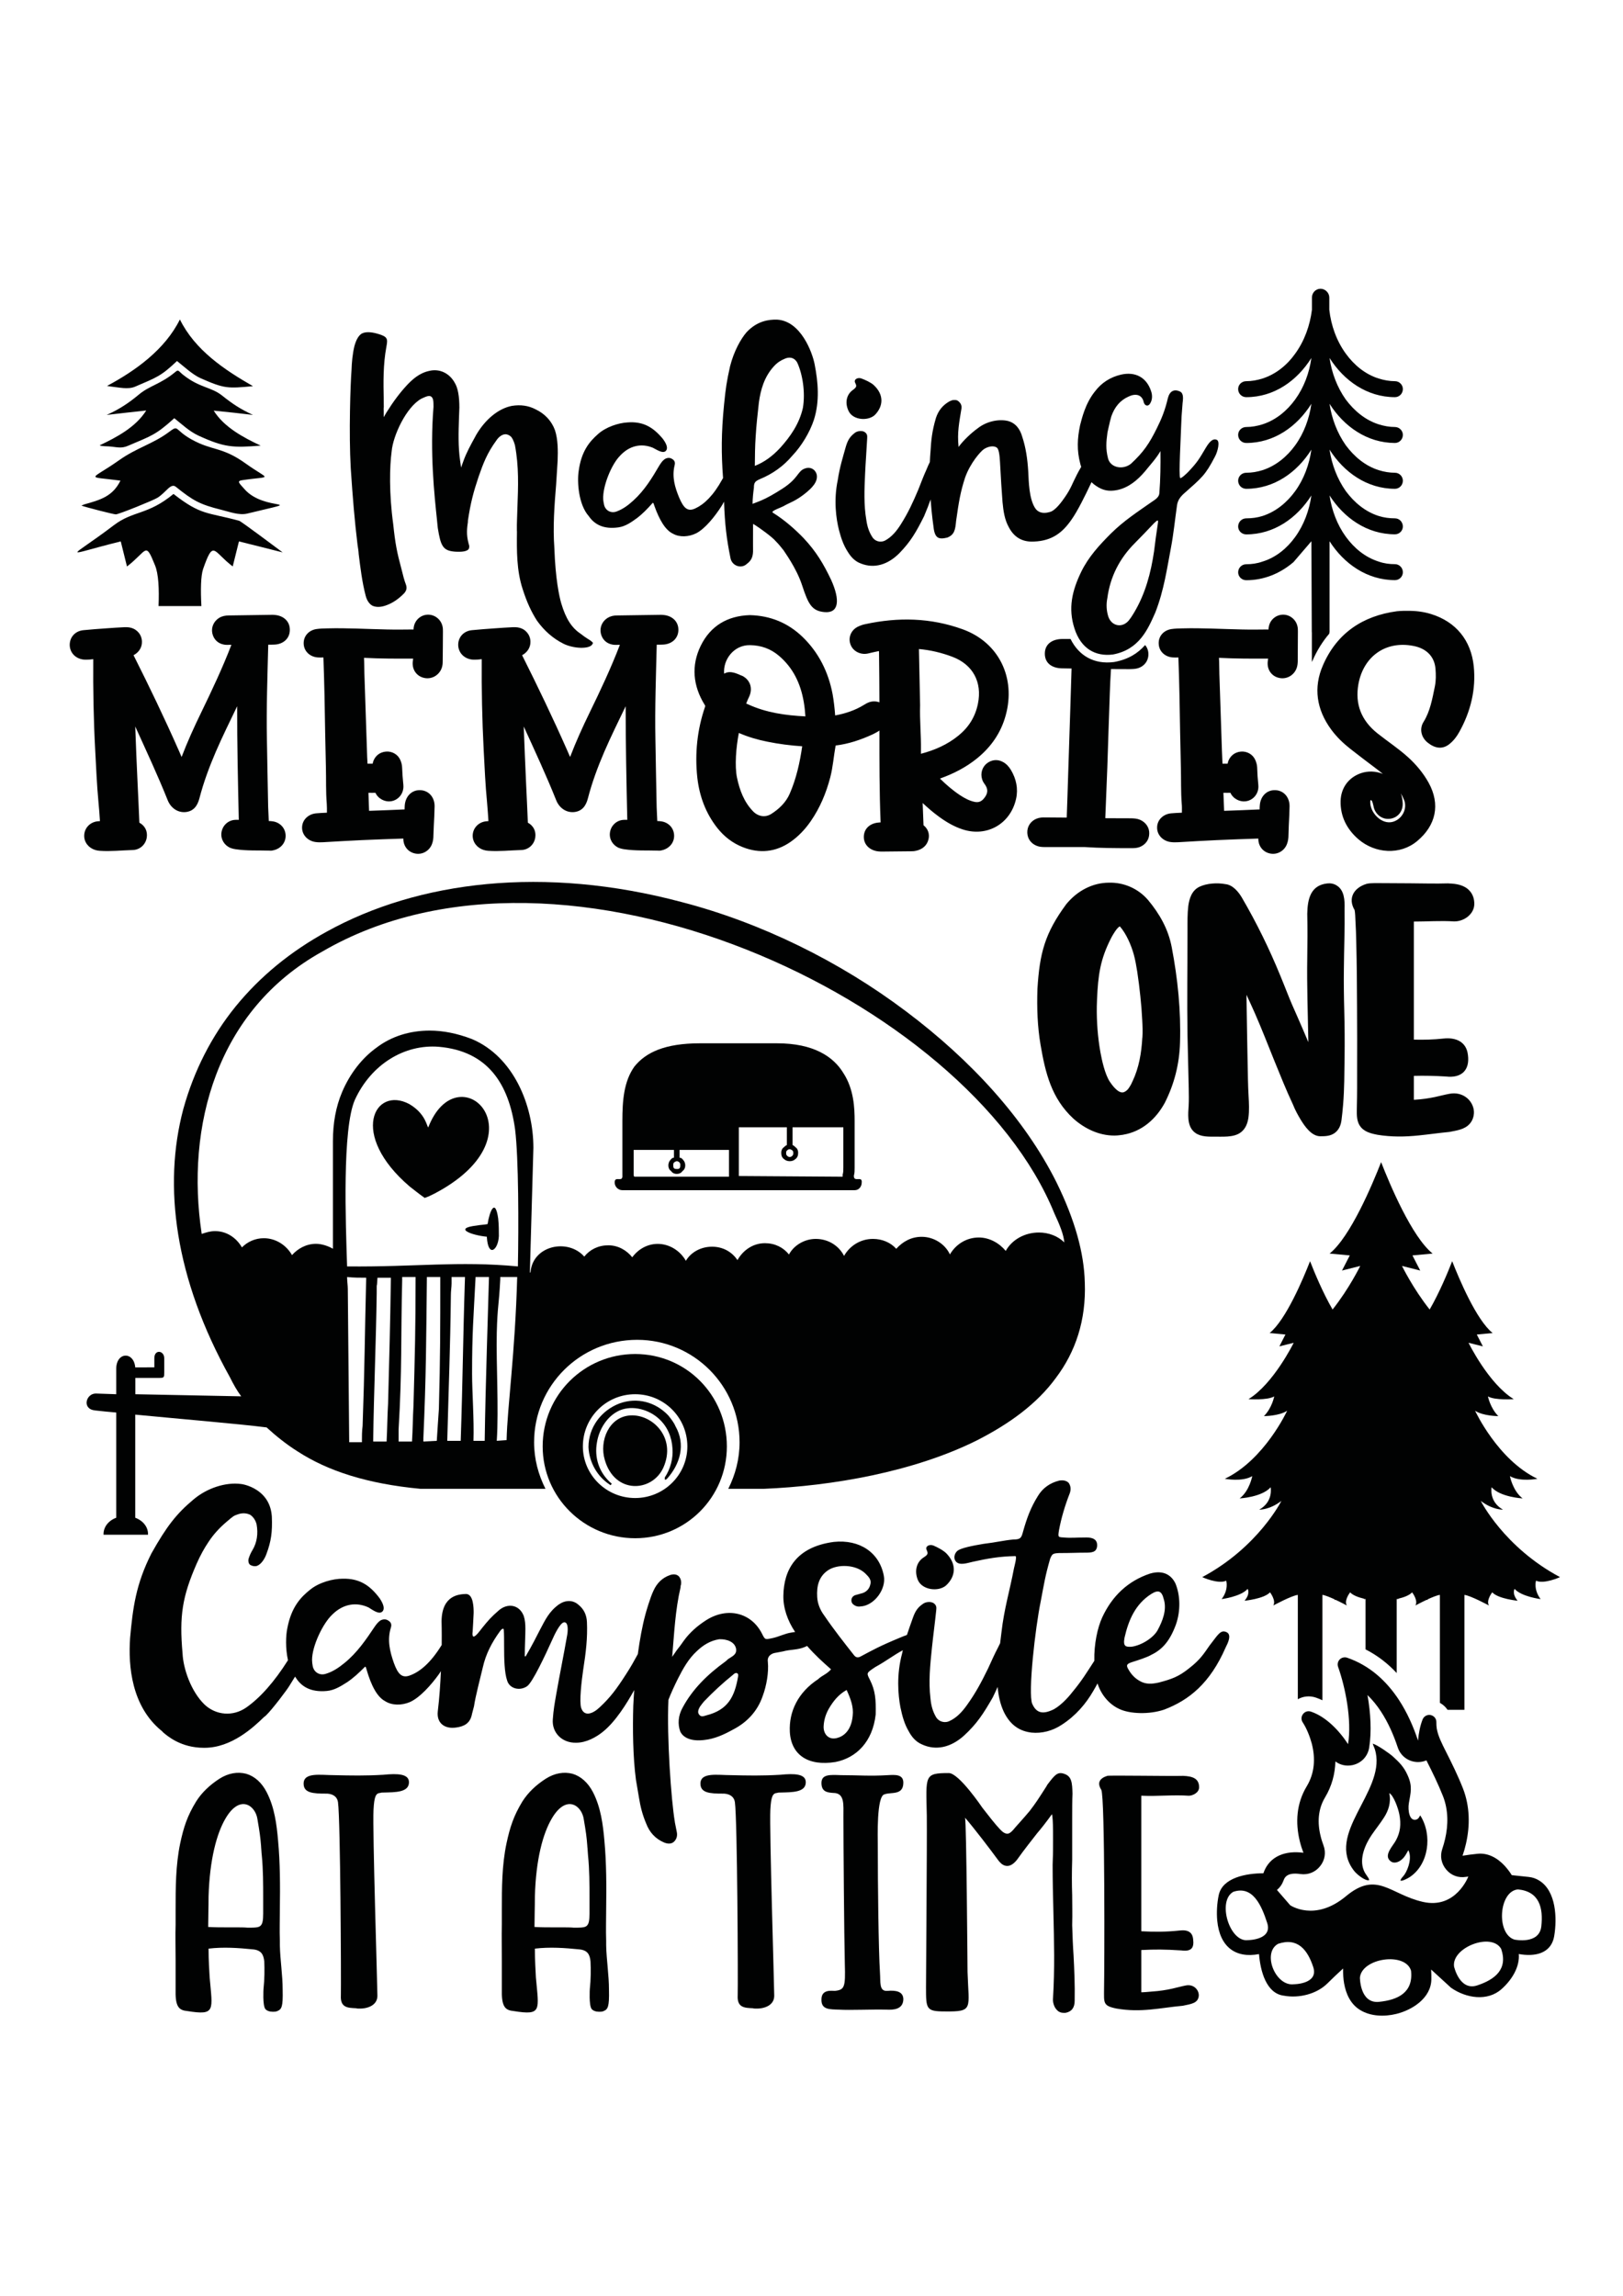
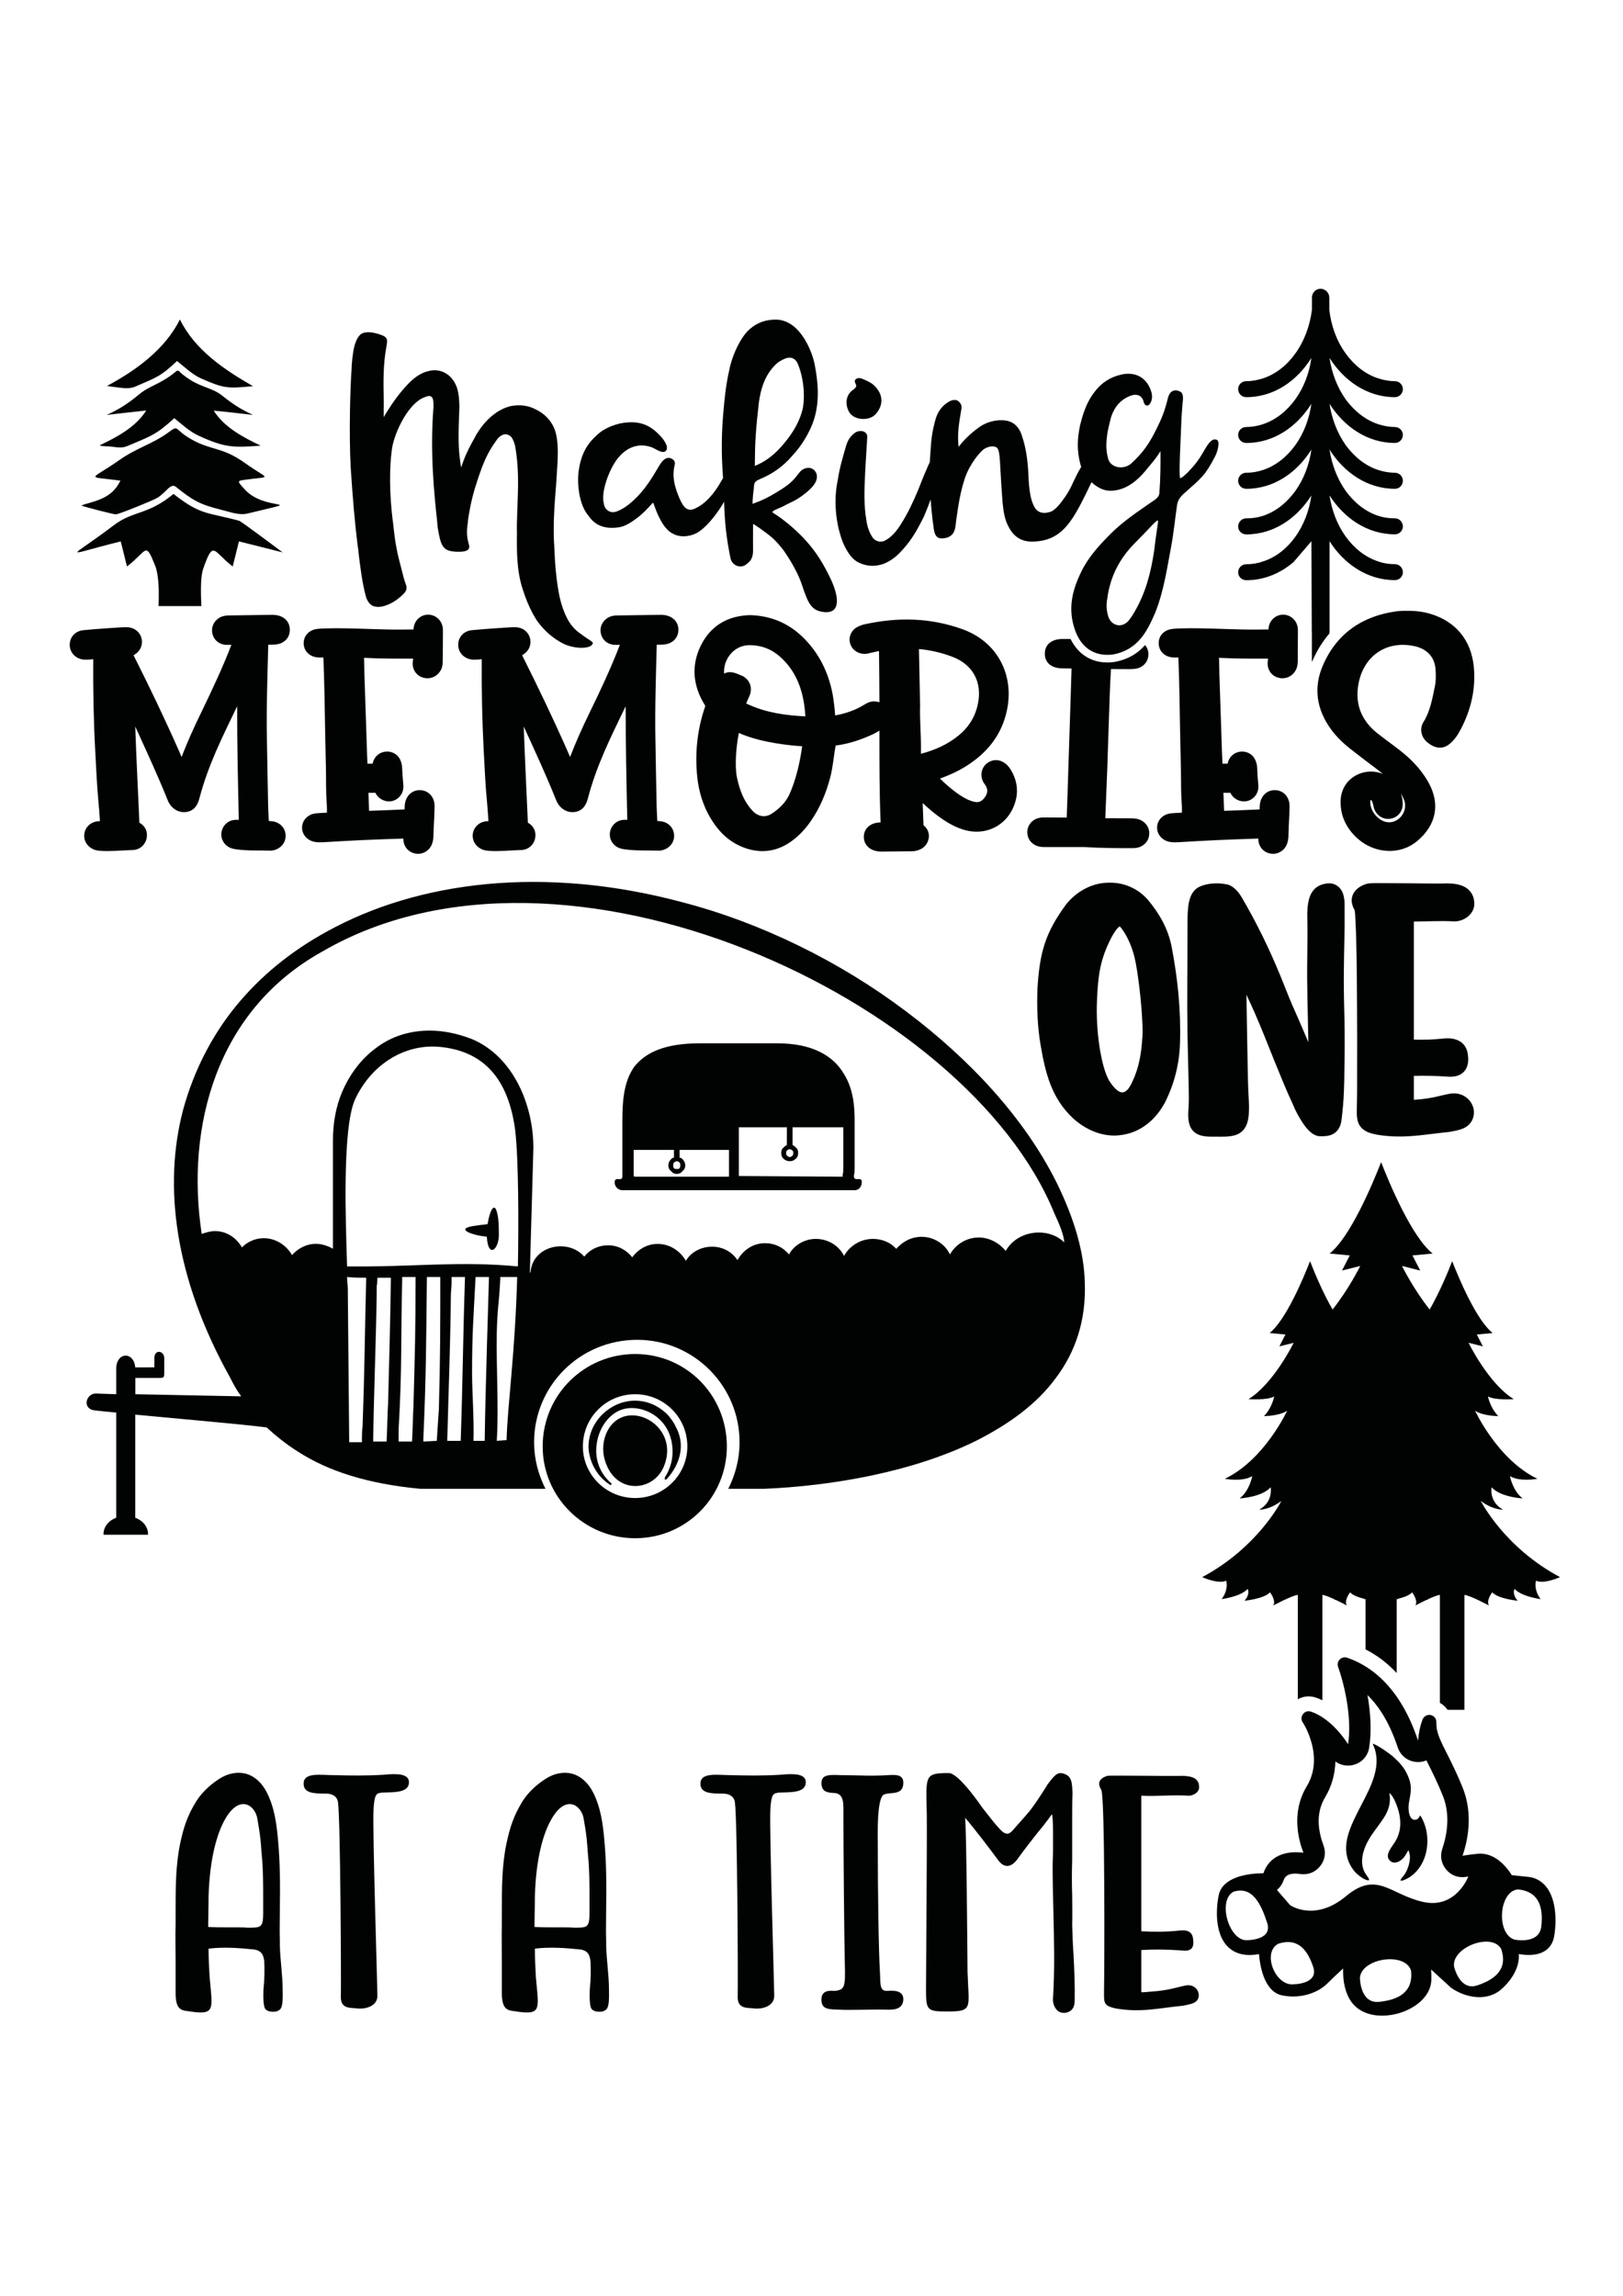
<svg xmlns="http://www.w3.org/2000/svg" version="1.1" id="katman_1" x="0px" y="0px" width="595.28px" height="841.89px" viewBox="0 0 595.28 841.89" style="enable-background:new 0 0 595.28 841.89;" xml:space="preserve">
  <g>
    <path style="fill-rule:evenodd;clip-rule:evenodd;fill:#010202;" d="M322.551,257.555c0-6.087-0.086-12.174-0.143-18.262 c0-0.171-0.028-0.372-0.028-0.543c-1.058,0.2-2.115,0.458-3.144,0.686c-0.886,0.229-1.601,0.4-2.515,0.343 c-2.401-0.171-4.43-1.714-4.973-4.115c-0.543-2.315,0.6-4.629,2.686-5.744c0.915-0.458,1.887-0.829,2.887-1.029 c12.117-2.629,24.005-2.372,35.722,1.857c13.461,4.858,19.576,17.976,15.833,31.551c-1.744,6.43-5.373,11.631-10.517,15.804 c-4.087,3.315-8.688,5.659-13.604,7.402c2.286,2.258,4.744,4.373,7.431,6.145c1.657,1.086,3.429,2.029,5.372,2.429 c1.771,0.343,2.829-0.486,3.801-1.915c0.943-1.429,1-2.687,0.114-4.144c-0.543-0.886-0.972-1.229-1.257-2.258 c-0.687-2.201,0.028-4.544,1.857-5.916c1.743-1.286,3.857-1.486,5.772-0.429c1.286,0.686,2.2,1.715,2.943,2.944 c1.943,3.258,2.715,6.859,1.887,10.574c-2.029,9.146-10.631,14.118-19.548,11.231c-3.286-1.057-6.201-2.801-8.944-4.83 c-2.029-1.486-3.944-3.144-5.772-4.858c0.114,2.687,0.229,5.401,0.313,8.145c1.601,1.257,2.315,3.172,1.829,5.144 c-0.543,2.315-2.257,3.687-4.486,4.201c-0.543,0.143-1.086,0.2-1.657,0.2c-3.744,0.029-7.487,0.086-11.231,0.114 c-0.314,0-0.6-0.028-0.914-0.057c-3.059-0.286-5.573-2.344-5.43-5.573c0.143-3.115,2.657-4.858,5.572-5.03 c0.057-0.028,0.114-0.028,0.172-0.028c0.085,0,0.143,0,0.143,0c0.086,0,0.171,0,0.257,0c0-0.057,0-0.143,0-0.2 c-0.457-11.146-0.429-22.32-0.429-33.494c-0.771,0.543-1.629,0.972-2.486,1.4c-4.344,2-8.83,3.515-13.574,4.087 c-0.714,3.915-0.972,7.831-1.972,11.688c-1.515,5.773-3.772,11.174-7.173,16.09c-2.058,2.972-4.516,5.573-7.487,7.63 c-5.373,3.687-11.26,4.258-17.29,1.915c-3.858-1.486-7.001-3.944-9.545-7.173c-4.201-5.373-6.487-11.575-7.259-18.319 c-0.972-8.859-0.057-17.633,2.829-26.035c0.114-0.372,0.057-0.429-0.171-0.771c-4.229-6.888-5.001-14.261-1.4-21.634 c3.601-7.316,9.859-10.946,17.918-11.203c0.058,0,0.086,0,0.143,0c7.459,0.2,13.86,2.801,19.233,7.945 c5.973,5.772,9.517,12.917,11.06,21.033c0.457,2.572,0.743,5.173,0.943,7.802c3.743-0.686,7.287-1.858,10.545-3.858 c0.571-0.343,1.114-0.686,1.8-0.943C319.979,257.069,321.351,257.098,322.551,257.555L322.551,257.555z M98.959,311.94 c-4.201-0.143-8.345,0.114-12.517-0.514c-0.629-0.086-1.258-0.229-1.858-0.458c-2.257-0.915-3.658-3.144-3.372-5.573 c0.314-2.601,2.4-4.601,5.001-4.744c0.458-0.028,0.915-0.028,1.372,0c-0.314-13.889-0.629-27.778-0.6-41.667 c-2.658,5.544-5.401,11.06-7.831,16.69c-2.4,5.573-4.515,11.289-6.03,17.147c-0.714,2.658-2.086,4.659-5.03,4.973 c-3,0.286-5.487-1.6-6.573-4.315c-3.658-9.145-7.83-18.062-11.888-27.006c0-0.029-0.029-0.029-0.029-0.057 c0.229,6.916,0.543,13.803,0.857,20.719c0.2,4.83,0.486,9.66,0.657,14.546c2.029,1.115,3.058,3.058,2.715,5.43 c-0.4,2.601-2.486,4.515-5.144,4.601c-4.058,0.114-8.059,0.571-12.117,0.286c-0.543-0.028-1.115-0.143-1.686-0.314 c-2.372-0.743-4.115-2.829-4.001-5.401c0.114-2.772,2.286-4.887,5.03-5.116c0.257-0.029,0.486-0.029,0.743-0.057 c-0.143-2.315-0.314-4.658-0.543-6.973c-0.6-6.373-0.857-12.746-1.2-19.119c-0.6-11.088-0.8-22.206-0.714-33.294 c-0.457,0.057-0.915,0.086-1.372,0.143c-0.743,0.028-1.458,0.085-2.201,0c-2.829-0.314-5.001-2.429-5.058-5.315 c-0.029-2.973,2.086-5.173,5.001-5.459c2.829-0.286,5.687-0.485,8.516-0.686c2.144-0.171,4.287-0.286,6.401-0.4 c0.886-0.028,1.686-0.028,2.515,0.2c2.372,0.6,4.029,2.658,4.058,5.116c0.057,2.143-1.201,3.972-3.086,4.944 c5.801,11.517,11.374,23.12,16.575,34.895c0.343,0.829,0.686,1.629,1.058,2.429c2.115-5.544,4.572-10.946,7.173-16.29 c3.944-8.145,7.831-16.347,11.088-24.834c-0.229,0-0.458,0-0.686,0c-0.8,0-1.429,0.057-2.172-0.114 c-2.172-0.429-3.687-1.972-4.144-4.144c-0.458-2.229,0.571-4.43,2.515-5.63c1.086-0.657,2.2-0.857,3.458-0.886 c5.287-0.057,10.574-0.143,15.86-0.229c0.429,0,0.829,0,1.2,0.057c3.058,0.286,5.458,2.287,5.401,5.516 c-0.029,3.229-2.543,5.229-5.658,5.344c-0.743,0.029-1.515,0.057-2.258,0.029c-0.286,11.603-0.714,23.234-0.486,34.837 c0.171,8.259,0.257,16.49,0.457,24.749c0.029,1.686,0.2,3.373,0.229,5.087c0.429,0,0.829,0.029,1.229,0.086 c2.715,0.286,4.83,2.343,4.944,5.116c0.114,2.715-1.744,4.858-4.315,5.487C99.959,311.912,99.474,311.997,98.959,311.94 L98.959,311.94z M147.941,307.51c-5.087,0.171-10.202,0.343-15.289,0.572c-4.715,0.2-9.431,0.514-14.146,0.771 c-0.943,0.057-1.915,0.057-2.858-0.085c-2.686-0.4-4.83-2.486-4.858-5.23c0-2.972,2.4-5.059,5.229-5.287 c1.286-0.114,2.572-0.171,3.887-0.229c0-1.086,0.028-2.201-0.057-3.287c-0.372-4.43-0.2-8.859-0.314-13.289 c-0.229-8.802-0.343-17.633-0.514-26.464c-0.086-4.629-0.257-9.259-0.4-13.889c-0.686,0.028-1.343,0.057-2,0 c-2.743-0.172-5.001-2.029-5.229-4.83c-0.2-2.915,1.8-5.115,4.601-5.573c1.314-0.2,2.658-0.229,3.972-0.257 c7.316-0.2,14.632,0.257,21.948,0.4c3.258,0.085,6.516,0.028,9.773,0c0-0.286,0.029-0.6,0.086-0.915 c0.428-2.572,2.572-4.458,5.172-4.516c2.601-0.028,4.801,1.8,5.344,4.23c0.171,0.657,0.171,1.286,0.171,1.943 c-0.029,3.658-0.029,7.344-0.086,11.031c0,0.771-0.085,1.572-0.343,2.314c-0.915,2.658-3.658,4.287-6.401,3.687 c-2.886-0.6-4.573-3.144-4.229-6.059c0.057-0.343,0.085-0.686,0.143-1.028c-6.03,0.028-12.031,0.028-18.032-0.286 c0.114,1.915,0.085,3.858,0.143,5.802c0.343,9.431,0.601,18.89,0.943,28.321c0.028,1.571,0.114,3.115,0.2,4.687 c0.628,0,1.257,0,1.886,0c0.057-0.314,0.143-0.629,0.257-0.972c0.8-2.029,2.429-3.258,4.601-3.458 c2.315-0.2,4.487,1.086,5.344,3.201c0.343,0.829,0.572,1.715,0.601,2.629c0.085,2.115,0.229,4.229,0.457,6.373 c0.429,4.344-3.858,7.459-7.802,5.43c-1.086-0.571-1.943-1.429-2.429-2.515c-0.857,0-1.714,0.028-2.572,0 c0.085,2.2,0.171,4.401,0.229,6.602c4.344-0.143,8.688-0.314,13.031-0.515c0.029-0.514,0-1.028,0.057-1.515 c0.257-3.201,2.486-5.715,5.801-5.544c3.229,0.2,5.173,2.801,5.144,5.916c-0.028,2.372-0.171,4.715-0.286,7.059 c-0.057,1.2-0.086,2.372-0.143,3.486c0,1.115-0.114,2.201-0.514,3.258c-0.915,2.515-3.543,4.058-6.173,3.515 c-2.572-0.515-4.258-2.601-4.344-5.201C147.941,307.71,147.941,307.596,147.941,307.51L147.941,307.51z M241.448,311.94 c-4.201-0.143-8.316,0.114-12.517-0.514c-0.629-0.086-1.229-0.229-1.857-0.458c-2.258-0.915-3.658-3.144-3.373-5.573 c0.314-2.601,2.401-4.601,5.001-4.744c0.457-0.028,0.914-0.028,1.372,0c-0.314-13.889-0.6-27.778-0.6-41.667 c-2.658,5.544-5.401,11.06-7.831,16.69c-2.4,5.573-4.515,11.289-6.03,17.147c-0.686,2.658-2.086,4.659-5.03,4.973 c-3,0.286-5.487-1.6-6.573-4.315c-3.658-9.145-7.802-18.062-11.888-27.006c0-0.029,0-0.029-0.029-0.057 c0.257,6.916,0.543,13.803,0.857,20.719c0.2,4.83,0.486,9.66,0.657,14.546c2.029,1.115,3.058,3.058,2.715,5.43 c-0.4,2.601-2.458,4.515-5.144,4.601c-4.058,0.114-8.059,0.571-12.117,0.286c-0.543-0.028-1.086-0.143-1.686-0.314 c-2.372-0.743-4.086-2.829-4.001-5.401c0.114-2.772,2.286-4.887,5.03-5.116c0.257-0.029,0.514-0.029,0.743-0.057 c-0.143-2.315-0.314-4.658-0.515-6.973c-0.629-6.373-0.886-12.746-1.229-19.119c-0.571-11.088-0.8-22.206-0.714-33.294 c-0.457,0.057-0.915,0.086-1.372,0.143c-0.743,0.028-1.458,0.085-2.201,0c-2.8-0.314-5.001-2.429-5.058-5.344 c-0.028-2.944,2.086-5.144,5.001-5.43c2.858-0.286,5.687-0.485,8.516-0.686c2.144-0.171,4.287-0.286,6.43-0.4 c0.857-0.028,1.658-0.028,2.515,0.2c2.372,0.6,4.001,2.658,4.03,5.087c0.057,2.172-1.2,4.001-3.058,4.973 c5.773,11.517,11.346,23.12,16.546,34.895c0.343,0.829,0.715,1.629,1.058,2.429c2.115-5.544,4.572-10.946,7.173-16.29 c3.973-8.145,7.831-16.347,11.088-24.834c-0.229,0-0.458,0-0.657,0c-0.829,0-1.458,0.057-2.201-0.114 c-2.172-0.429-3.687-1.972-4.144-4.144c-0.458-2.229,0.571-4.43,2.515-5.63c1.086-0.657,2.201-0.886,3.458-0.886 c5.287-0.085,10.574-0.143,15.889-0.229c0.429,0,0.8,0,1.172,0.057c3.058,0.286,5.458,2.287,5.43,5.516 c-0.057,3.229-2.572,5.229-5.687,5.344c-0.743,0.029-1.515,0.057-2.258,0.029c-0.286,11.603-0.714,23.234-0.486,34.837 c0.171,8.231,0.257,16.49,0.458,24.749c0.028,1.686,0.2,3.373,0.229,5.087c0.429,0,0.829,0.029,1.229,0.086 c2.744,0.286,4.83,2.343,4.944,5.116c0.114,2.715-1.743,4.83-4.315,5.487C242.448,311.912,241.962,311.997,241.448,311.94 L241.448,311.94z M407.484,245.352c-0.172,2.915-0.344,5.859-0.429,8.773c-0.344,9.088-0.601,18.205-0.915,27.293 c-0.229,6.201-0.485,12.403-0.743,18.604c0.172,0.028,0.343,0.028,0.515,0.028c2.973,0,5.944,0.029,8.888,0.029 c1.2,0.028,2.258,0.085,3.4,0.571c2.058,0.915,3.401,2.83,3.315,5.059c-0.028,2.315-1.457,4.144-3.601,4.944 c-1.172,0.4-2.115,0.372-3.287,0.372c-5.629,0-11.202-0.028-16.832-0.4c-4.829,0-9.659,0-14.488,0 c-1.115,0-2.115-0.057-3.144-0.486c-2.001-0.829-3.258-2.515-3.372-4.687c-0.115-2.315,1.2-4.315,3.314-5.201 c1.172-0.486,2.2-0.515,3.43-0.486c2.571,0.029,5.144,0.057,7.716,0.057c0.2-5.173,0.343-10.346,0.515-15.518 c0.285-8.173,0.543-16.375,0.8-24.549c0.172-4.858,0.314-9.717,0.457-14.604c-1.143-0.028-2.286-0.028-3.429-0.057 c-3.372-0.029-6.345-1.601-6.373-5.344c-0.028-3.858,3.115-5.458,6.572-5.43h2.858c3.029,6.116,8.602,9.402,15.918,8.459 c0.057,0,0.114-0.029,0.171-0.029c5.087-0.943,8.573-3.144,11.26-6.201c0.829,0.972,1.286,2.257,1.2,3.687 c-0.143,2.601-2,4.515-4.544,4.973c-0.8,0.143-1.543,0.143-2.4,0.171C411.999,245.381,409.741,245.352,407.484,245.352 L407.484,245.352z M461.524,307.51c-5.087,0.171-10.202,0.343-15.289,0.572c-4.716,0.2-9.431,0.514-14.117,0.771 c-0.972,0.057-1.943,0.057-2.887-0.085c-2.657-0.4-4.829-2.486-4.829-5.23c-0.029-2.972,2.371-5.059,5.201-5.287 c1.285-0.114,2.571-0.171,3.886-0.229c0-1.086,0.058-2.201-0.057-3.287c-0.343-4.43-0.2-8.859-0.314-13.289 c-0.229-8.802-0.343-17.633-0.515-26.464c-0.086-4.629-0.229-9.259-0.399-13.889c-0.657,0.028-1.315,0.057-2.001,0 c-2.743-0.172-5.001-2.029-5.201-4.83c-0.229-2.915,1.771-5.115,4.602-5.573c1.314-0.2,2.629-0.229,3.943-0.257 c7.315-0.2,14.632,0.257,21.947,0.4c3.258,0.085,6.516,0.028,9.773,0c0-0.286,0.029-0.6,0.086-0.915 c0.429-2.572,2.572-4.458,5.201-4.516c2.572-0.028,4.772,1.8,5.315,4.23c0.172,0.657,0.172,1.286,0.172,1.943 c0,3.658-0.028,7.344-0.058,11.031c-0.028,0.771-0.114,1.572-0.371,2.314c-0.915,2.658-3.63,4.287-6.401,3.687 c-2.887-0.6-4.572-3.144-4.229-6.059c0.057-0.343,0.086-0.686,0.143-1.028c-6.001,0.028-12.031,0.028-18.032-0.286 c0.114,1.915,0.086,3.858,0.143,5.802c0.343,9.431,0.601,18.89,0.943,28.321c0.057,1.571,0.143,3.115,0.2,4.687 c0.629,0,1.257,0,1.886,0c0.058-0.314,0.143-0.629,0.257-0.972c0.801-2.029,2.458-3.258,4.602-3.458 c2.314-0.2,4.486,1.086,5.344,3.201c0.343,0.829,0.601,1.715,0.629,2.629c0.058,2.115,0.2,4.229,0.429,6.373 c0.457,4.344-3.858,7.459-7.802,5.43c-1.086-0.571-1.943-1.429-2.429-2.515c-0.857,0-1.715,0.028-2.572,0 c0.086,2.2,0.171,4.401,0.257,6.602c4.344-0.143,8.688-0.314,13.031-0.515c0-0.514,0-1.028,0.058-1.515 c0.229-3.201,2.458-5.715,5.801-5.544c3.201,0.2,5.145,2.801,5.116,5.916c-0.029,2.372-0.172,4.715-0.286,7.059 c-0.058,1.2-0.086,2.372-0.114,3.486c0,1.115-0.143,2.201-0.543,3.258c-0.914,2.515-3.544,4.058-6.173,3.515 c-2.572-0.515-4.258-2.601-4.344-5.201C461.524,307.71,461.524,307.596,461.524,307.51L461.524,307.51z M507.191,283.79 c-0.914-0.771-1.857-1.486-2.801-2.2c-3.058-2.315-6.115-4.601-9.116-6.973c-2.657-2.086-5.087-4.43-7.087-7.173 c-5.259-7.202-6.573-15.261-2.943-23.52c5.115-11.746,14.574-18.09,27.12-19.776c0.771-0.086,1.543-0.114,2.314-0.143 c0.486-0.028,0.972,0,1.372,0c3-0.057,5.973,0.286,8.83,1.172c9.146,2.829,14.689,9.66,15.661,19.176 c0.857,8.459-1.144,16.575-5.259,23.977c-0.914,1.686-2.058,3.201-3.515,4.401c-2.687,2.257-5.487,1.686-8.088-0.372 c-2.343-1.829-3.2-4.973-1.571-7.602c2.457-3.915,3.258-8.63,4.172-13.06c0.429-2.115,0.4-4.287,0.229-6.402 c-0.371-4.744-3.572-7.573-8.116-8.431c-10.202-2-18.289,3.887-20.146,13.946c-1.344,7.431,1.086,13.432,6.973,18.119 c3.743,2.973,7.773,5.602,11.316,8.831c2.943,2.687,5.487,5.744,7.431,9.23c4.43,8.002,2.687,15.718-4.173,21.434 c-6.287,5.258-15.432,4.573-21.519-0.628c-4.258-3.658-6.688-8.374-6.573-14.032c0.114-4.83,2.915-8.659,7.459-10.231 C501.762,282.647,504.648,282.761,507.191,283.79L507.191,283.79z M513.793,290.935c0.4,1.143,0.629,2.314,0.686,3.572 c0.144,2.915-1.686,5.344-4.629,5.744c-2.687,0.372-5.116-1.343-5.916-3.915c-0.2-0.715-0.371-1.829-0.657-2.458 c-0.058-0.086-0.314-0.515-0.457-0.486c-0.172,0.029-0.2,0.257-0.229,0.429c-0.286,4.058,4.144,8.745,8.287,7.544 c3.344-0.943,5.401-4.715,4.115-8.002C514.65,292.507,514.25,291.707,513.793,290.935L513.793,290.935z M270.997,268.787 c-1.029,5.201-1.572,12.089-0.686,16.375c0.972,4.601,2.572,8.917,5.887,12.346c1.8,1.886,4.429,2.401,6.687,0.972 c2.886-1.829,5.401-4.258,6.773-7.43c2.4-5.516,3.715-11.432,4.572-17.376c-4.287-0.286-8.544-0.829-12.774-1.686 C277.855,271.273,274.369,270.244,270.997,268.787L270.997,268.787z M265.596,247.039c1.629-0.943,3.344-0.686,6.116,0.6 c0.2,0.058,0.4,0.143,0.6,0.229c2.601,1.372,3.687,4.029,2.772,6.83c-0.286,0.886-0.743,1.601-1.029,2.401 c-0.114,0.257-0.229,0.571-0.372,0.886c0.257,0.114,0.515,0.229,0.714,0.314c6.63,3.058,13.803,4.058,21.005,4.401 c-0.114-1.829-0.314-3.658-0.629-5.458c-1.171-6.63-3.886-12.346-9.059-16.747c-3.086-2.629-6.63-3.858-10.659-3.915 C269.168,236.493,265.139,241.894,265.596,247.039L265.596,247.039z M337.783,276.417c5.001-1.314,9.688-3.344,13.746-6.659 c3.771-3.058,6.172-6.888,7.144-11.66c1.629-7.916-1.8-14.403-9.401-17.261c-3.944-1.486-8.03-2.458-12.231-2.83 c0.143,6.831,0.286,13.661,0.429,20.491c0,0.057,0,0.085,0,0.143c-0.172,5.43,0.4,10.917,0.314,16.375 C337.783,275.474,337.783,275.931,337.783,276.417L337.783,276.417z" />
-     <path style="fill-rule:evenodd;clip-rule:evenodd;fill:#010202;" d="M415.057,603.869c-2.114,0.113-3.229,0-2.601-3.344 c1.486-6.459,3.973-12.289,9.803-16.004c2.601-1.629,3.829-1.115,4.572,1.857c1.258,3.973-0.485,8.174-2.229,11.402 C423.116,600.525,418.772,603.355,415.057,603.869L415.057,603.869z M94.244,546.455c-2.858-1.887-5.716-2.258-5.83-2.258 c-5.715-0.742-12.545,1.514-17.49,5.715c-6.201,5.201-9.802,9.803-15.375,19.721c-5.716,11.287-6.83,19.975-7.831,31.006 c-0.743,10.547,0.629,25.064,11.431,33.98c0.229,0.115,0.372,0.258,0.486,0.486c1.857,1.629,6.83,5.83,15.118,5.83h0.143h0.114 c9.917,0,17.975-7.545,21.833-11.289c0.257-0.229,0.485-0.371,0.628-0.486c2.343-2.229,8.059-9.801,8.802-11.174 c0.658-1.057,1.315-2.086,1.943-3.143l0.143,0.17c2.115,3.488,5.601,5.602,11.431,5.088c2.829-0.229,5.201-1.744,7.544-3.229 c2.372-1.602,4.344-3.459,6.458-5.574c0.257-0.371,0.486,0.258,0.629,0.857c1.743,6.088,3.972,10.174,6.801,11.66 c2.486,1.629,6.087,1.629,9.059,0.371c3.715-1.6,7.945-6.43,10.545-10.029c0.314-0.43,0.6-0.857,0.886-1.344 c-0.2,4.658-0.543,9.773-1.143,14.746c-0.486,4.201,2.372,6.572,6.716,5.943c2.858-0.371,4.944-1.484,5.687-4.344 c0.257-1.229,0.628-2.342,0.886-3.486c0.486-3.457,2.343-10.516,3.229-14.26c1.114-4.945,3.343-9.174,6.315-13.26 c0.257-0.373,1.229-1.486,1.372-0.486c0.115,1.342,0.115,4.201,0.115,6.059c0,4.602,0.114,9.688,1.114,12.545 c0.857,2.973,4.601,3.945,7.316,2.086c1.972-1.342,6.573-11.145,9.316-17.232c0.6-1.371,2.715-5.943,4.201-6.201 c1.743-0.229,1.486,3.344,1.115,5.088c-1.229,7.059-2.715,14.26-3.972,21.461c-0.6,3.459-0.972,5.459-1.229,9.061 c-0.372,4.83,3.344,8.658,8.545,8.545c3.715,0,7.316-1.973,9.916-4.088c4.573-3.715,8.659-10.26,11.403-15.232 c-0.143,1.973-0.257,3.859-0.343,5.688c-0.257,8.432-0.143,18.861,0.972,27.207c0.372,2.229,0.743,4.459,1.115,6.572 c0.514,3.23,1.257,6.23,2.629,9.461c1.229,3.229,3.344,5.602,6.573,6.973c1.229,0.514,2.601,0.629,3.572-0.229 c1-0.914,1.372-2.145,1.114-3.516c-0.229-1.229-0.486-2.457-0.743-3.744v-0.113c-1.343-7.945-2.972-30.951-2.343-44.727 c1-2.6,2.229-5.201,3.458-7.688c1.886-3.715,3.858-7.314,6.973-10.174c2.343-2.229,4.944-3.828,8.173-4.344 c2.715-0.113,5.716,0.887,6.202,3.486c0.372,2.23-1.629,2.859-2.972,3.83c-0.257,0.258-0.629,0.629-1,0.887 c-6.316,4.572-12.031,10.031-15.747,17.09c-1.486,2.742-1.743,5.83-0.743,8.572c1.229,2.486,4.344,3.602,8.688,3.088 c3.829-0.373,7.315-1.973,10.659-3.83c4.83-2.486,8.917-6.459,10.917-12.402c1.343-3.602,2.229-8.574,1.857-12.404 c-0.257-1.6,0.6-2.715,2.229-3.229c1.114-0.258,2.229-0.371,3.344-0.629c2.601-0.744,5.344-0.486,7.944-1.602 c0.286-0.113,0.572-0.229,0.829-0.398l0.172,0.143c2.829,3.229,5.572,5.715,8.659,8.43c-1.486,1.744-3.344,2.258-4.716,3.602 c-7.43,4.857-10.773,11.918-10.402,19.348c0.486,8.43,6.688,12.66,16.747,11.031c7.544-1.486,13.631-7.316,14.746-17.461 c0.114-5.459-0.114-8.689-2.115-12.66c-1.229-2.373-1.229-2.486,0.886-3.973c0.372-0.258,0.743-0.486,1.115-0.744 c4.058-2.229,6.458-4.201,10.059-6.145c-0.085,0.4-0.171,0.771-0.257,1.172c-2.115,7.832-1.486,15.146-0.629,19.719 c0.743,3.602,1.601,6.346,2.973,8.689c1.114,2.113,2.601,3.973,4.972,4.973c5.087,2.344,10.546,1.113,15.375-3.23 c4.716-4.344,7.059-7.945,10.546-14.004c0.686-1.428,1.285-2.686,1.8-3.857c0.286,3.201,0.943,6.316,2.286,9.174 c2.486,5.088,6.059,7.088,10.174,7.574c3.715,0.371,7.688-0.629,11.031-2.859c5.201-3.344,8.916-7.801,11.517-12.287 c0.457-0.773,1.028-1.773,1.629-2.887c1.372,4.287,4.344,7.688,7.944,9.344c3.83,1.857,11.031,2.115,16.489,0.258 c9.174-3.486,16.861-9.688,22.577-22.834c2.086-3.973,1.485-5.459-0.515-5.83c-1.743-0.229-2.973,2.115-5.459,5.23 c-1.972,2.828-3.343,5.086-7.315,8.174c-3.973,3.229-6.573,4.086-11.288,5.344c-1.229,0.229-3.715,0.857-6.059-0.143 c-2.229-0.973-3.858-2.602-4.973-4.574c-1-1.629-0.743-2.113,1.114-2.742c2.372-0.744,5.83-1.857,7.202-2.715 c4.201-2.002,6.944-5.346,9.059-11.174c1.715-4.945,1.601-10.518-0.143-14.861c-1.229-2.744-4.087-5.344-9.431-3.744 c-8.173,2.744-13.889,8.316-17.461,16.004c-1.743,3.801-3.058,9.803-2.915,15.975c-3.029,4.658-4.544,7.23-8.145,11.574 c-1.715,2.23-4.944,5.574-7.544,6.574c-3.973,1.715-5.83,0.371-7.088-2.373c-1.601-3.973,1.114-27.893,3.115-37.58 c1.229-6.43,1.601-9.174,3.458-15.633c0.743-1.715,0.886-1.971,3.229-2.086c4.601,0,6.572-0.143,9.545-0.143 c2.601,0,4.229-0.115,4.458-2.457c0.143-2.486-1.715-3.115-3.944-3.115c-3.743,0-5.715,0.256-8.315,0 c-2.115-0.115-2.115-0.115-1.743-2.602c0.886-4.715,2.229-9.174,3.972-13.631c0.486-1.373,0.372-2.631-0.371-3.744 c-0.857-0.973-2.344-1.115-3.601-0.857c-3.344,0.857-5.944,2.715-7.688,5.572c-2.715,4.344-4.087,8.201-5.459,13.031 c-0.629,2.344-0.857,2.973-3.601,2.973c-3.829,0.371-5.944,1-10.917,1.6c-3.715,0.629-8.658,1.516-9.773,2.744 c-1,1-1.257,2.715-0.371,3.715c1.343,1.629,4.344,0.516,6.201,0.115c5.572-1.229,9.773-1.973,15.604-2.086 c0.743,0-0.371,3.828-0.486,4.457c-1.6,8.432-3.601,14.748-4.601,23.549c-0.143,1.314-0.314,2.629-0.485,3.943 c-0.258,0.486-0.486,0.973-0.743,1.516c-1.486,2.857-2.115,4.344-3.716,7.83c-2.371,4.83-4.458,8.803-7.572,13.146 c-1.744,2.486-3.83,4.83-6.573,6.059c-1.229,0.629-3.458,0.629-4.83-1.344c-1.257-2.113-1.857-4.229-2.114-6.943 c-0.743-6.201-0.114-12.289,0.515-18.377c0.485-4.686,1.114-9.287,1.6-14.004c0.114-1,0.114-1.857-1-2.6 c-0.972-0.629-2.857-0.486-3.829,0.258c-2.001,1.342-2.857,2.715-3.715,5.086c-0.771,2.201-1.515,4.201-2.201,6.344 c-0.828,0.287-1.714,0.629-2.771,1.086c-7.431,3.088-9.803,4.459-14.261,6.832c-1.114,0.6-1.857,0.229-2.486-0.629 c-3.715-4.717-7.43-9.432-10.802-14.404c-1.486-1.973-2.458-4.314-2.601-6.801c-0.229-3.859,0.514-7.459,3.972-9.803 c3.486-2.344,10.432-2.23,13.889,1.371c1.115,1.115,2.115,2.229,1.629,3.83c-0.371,1.742-1.629,2.973-3.486,3.344 c-0.743,0.256-1.485,0.371-2.229,0.629c-0.743,0.371-1.229,1-1.229,1.857c0,1,0.601,1.486,1.229,1.857s1.371,0.514,2.114,0.371 c4.944-0.229,9.545-6.316,8.545-11.289c-1.601-8.43-8.802-13.373-18.347-12.373c-13.889,1.857-18.347,10.287-18.49,19.719 c-0.086,4.43,1.486,9.117,4.315,13.316c-0.457,0.029-0.886,0.115-1.343,0.201c-2.458,0.342-4.687,1.6-7.173,2.086 c-2.486,0.514-2.486,0.629-3.601-1.6c-3.972-7.945-12.889-9.918-20.576-4.973c-3.115,2-5.973,4.457-8.202,7.572 c-0.743,1.115-1.601,2.229-2.486,3.344l-1.715,2.486c0.743-8.574,1.115-17.119,3.086-25.549c0-0.115,0-0.371,0-0.629 c0.115,0,0.115,0,0.115-0.113c0.257-1.23,0-2.373-0.743-3.23c-0.857-0.857-2.086-0.857-3.201-0.486 c-2.858,0.973-4.858,2.973-6.087,5.688c-1.229,2.486-2.858,8.203-2.972,8.688c-1.172,4.287-2.086,9.402-2.801,14.633 c-1.314,2.4-2.515,4.602-4.287,7.316c-3.572,5.572-5.83,8.572-9.659,12.145c-2.601,2.486-5.716,3.602-6.83,0.258 c-0.743-2.229,0.143-9.916,0.743-14.004c1-6.344,1.629-11.66,1.372-17.488c-0.114-2.602-1.115-4.717-3.086-6.316 c-2.115-1.887-4.858-1.744-7.202-0.143c-3.601,2.6-4.973,5.602-6.944,9.316c-1.486,2.857-2.601,5.201-5.201,9.658 c-0.143,0.145-0.372,0.145-0.372-0.113c0-3.486,0.229-7.201,0.229-9.916c0-1.629-0.114-3.23-0.6-4.717 c-1.629-4.229-5.973-4.83-9.202-2c-2.83,2.486-3.715,3.486-6.202,6.572c-0.486,0.629-2.343,3.23-3.086,2.973 c-0.372-0.229-0.372-1.115-0.257-1.715c0.143-2.973,0.257-3.857,0.371-6.943c0-1.629,0-6.945-2.829-6.945 c-2.257,0.113-8.831,0.229-8.945,10.031c0,0,0.114,3.457,0.057,8.688l-0.171,0.258c-3.858,6.201-7.688,9.43-11.174,10.773 c-3.229,1.371-4.715-0.371-6.201-4.459c-1.486-4.229-2.486-8.43-1.115-12.889c0.372-1.113,0.143-2-0.857-2.6 c-0.886-0.629-1.857-0.629-2.857-0.143c-1,0.629-1.601,1.486-2.229,2.371c-3.229,4.83-6.458,9.545-11.031,13.26 c-2.115,1.744-4.344,3.23-6.83,3.973c-2.229,0.744-4.344-0.484-4.83-2.742c-0.143-0.744-0.257-1.602-0.257-2.344 c0-5.088,3.972-13.404,7.43-16.633c3.973-3.943,8.831-4.688,13.289-2.602c1.486,0.887,3.83,2.744,5.087,1.486 c0.743-0.742,0.743-2.229-1-4.83c-3.601-4.828-7.43-7.314-13.518-7.201c-3.715,0-8.688,1.371-11.917,3.973 c-3.458,2.744-6.944,6.344-8.431,14.146c-0.571,2.658-0.743,7.43,0.229,11.773c-4.972,7.889-10.202,13.805-15.346,17.377 c-4.83,3.344-11.031,2.857-15.26-1.115c-4.973-4.83-7.802-13.146-8.059-18.719c-1.229-13.775-0.114-20.863,5.201-33.008 c1.372-3.088,2.744-5.572,4.344-7.945c1.857-2.83,4.087-5.201,6.573-7.316c2.601-2.229,2.601-2.229,4.344-2.828 c1.6-0.516,3.115-0.373,4.344,0.229c1.114,0.742,1.972,2,2.343,3.486c0.628,3.457,0.143,6.688-1.486,9.43 c-0.601,0.973-1.115,2.088-1.486,3.344c-0.114,0.857,0,1.602,0.629,2.115c0.857,0.486,1.743,0.6,2.486,0.371 c1.6-0.629,2.857-2.629,3.458-4.344l0,0c1.743-4.6,2.229-8.201,2-13.66C99.445,551.914,97.587,548.684,94.244,546.455 L94.244,546.455z M259.051,629.047c-0.857,0.229-1.857,0.742-2.601-0.258c-0.743-0.857-0.257-1.971,0.229-2.857 c0.514-0.742,1-1.371,1.515-1.973c3.343-3.486,6.944-6.83,10.659-9.801c0.372-0.373,0.857-0.744,1.343-0.629 c0.771,0.256,0.514,0.885,0.514,1.256C269.454,622.217,266.996,627.047,259.051,629.047L259.051,629.047z M310.52,619.73 c1.486,3.229,2.601,6.201,2.229,9.43c-0.486,5.459-3.344,7.574-5.716,8.174c-3.229,0.887-5.087-1.6-4.943-4.314 c0.114-2.258,0.742-4.344,1.857-6.346C305.547,623.959,307.405,621.473,310.52,619.73L310.52,619.73z M346.985,581.406 c3.458-3.201,4.086-7.688,0.114-11.773c-1.115-1.115-3.229-2.23-4.716-2.859c-1.485-0.6-2.972,0.258-2.601,1.373 c0.629,1.486,0.743,1.857-1,2.971c-2.715,1.744-3.458,5.088-2.115,8.316C338.298,583.15,344.241,583.779,346.985,581.406 L346.985,581.406z" />
    <path style="fill-rule:evenodd;clip-rule:evenodd;fill:#010202;" d="M103.674,729.785c0-5.572-0.914-11.031-1.028-16.375v-1.686 c-0.143-3.916,0-7.945,0-11.832c0.114-8.201,0.114-16.662-0.658-24.977c-0.514-5.859-1.286-12.119-4.172-17.691 c-1.8-3.516-4.401-5.857-7.544-6.773c-3.115-0.799-6.487-0.256-9.745,1.801c-3.629,2.344-6.516,5.088-8.574,8.346 c-3.258,5.314-4.572,9.373-5.858,15.346c-1.686,8.061-1.686,16.404-1.686,24.32c0,1.83,0,3.658,0,5.459 c-0.143,4.029,0,8.717,0,13.402c0,3.773,0,7.545,0,10.947c0,0.514,0,0.885,0,1.285c0.114,4.83,1.543,5.859,4.287,6.115 c10.517,1.688,9.231-0.256,8.202-12.346c-0.143-2.486-0.4-6.115-0.4-10.545c5.458-0.658,11.06-0.258,16.118,0.258 c3.258,0.256,4.029,1.943,4.315,4.43c0.114,2.857,0.114,6.486-0.286,10.145c0,0-0.372,5.859,0.657,7.287 c0.514,0.658,1.572,1.029,2.744,1.029c0.514,0,1.171,0,1.686-0.258C103.303,736.816,103.817,735.902,103.674,729.785 L103.674,729.785z M95.616,706.123c-0.657,0.771-2.201,0.771-4.801,0.771c-1.314-0.115-2.743-0.115-4.572-0.115 c-1.029,0-1.943,0-2.858,0c-2.2,0-4.544,0-7.03-0.143c0-3.371,0.143-7.145,0.143-11.174c0.4-13.66,3.001-23.148,6.23-28.635 c5.344-9.088,11.06-4.658,11.717,0.398c0.771,4.545,1.029,6.23,1.314,9.746v0.143c0.115,1.029,0.115,2.201,0.257,3.258 c0.515,5.201,0.515,10.66,0.515,15.861c0,1.83,0,3.658,0,5.459C96.53,704.293,96.273,705.465,95.616,706.123L95.616,706.123z M140.625,650.824c-6.773,0.398-11.831,0.285-18.09,0.143c-4.944,0-11.174-1.172-11.174,3.115c0,3.4,3.372,3.658,8.202,3.658l0,0 c0,0,3.886-0.258,4.401,3.113c0.915,6.518,1.171,65.961,1.057,70.904c-0.257,4.543,2.601,4.543,5.602,4.688 c0.257,0.113,0.514,0.113,0.886,0.113c3.258,0.143,6.916-1.172,6.916-4.688c0-3.371-1.829-60.986-1.429-68.158 c0.257-5.059,0.886-6.117,2.458-6.23c0.4-0.143,0.772-0.143,1.315-0.143c4.144-0.115,9.23,0,9.23-3.773 C149.999,650.451,145.827,650.309,140.625,650.824L140.625,650.824z M223.358,729.785c0-5.572-0.915-11.031-1.029-16.375v-1.686 c-0.143-3.916,0-7.945,0-11.832c0.114-8.201,0.114-16.662-0.657-24.977c-0.515-5.859-1.314-12.119-4.172-17.691 c-1.829-3.516-4.43-5.857-7.544-6.773c-3.115-0.799-6.487-0.256-9.745,1.801c-3.658,2.344-6.516,5.088-8.602,8.346 c-3.229,5.314-4.543,9.373-5.83,15.346c-1.715,8.061-1.715,16.404-1.715,24.32c0,1.83,0,3.658,0,5.459 c-0.114,4.029,0,8.717,0,13.402c0,3.773,0,7.545,0,10.947c0,0.514,0,0.885,0,1.285c0.143,4.83,1.572,5.859,4.315,6.115 c10.517,1.688,9.23-0.256,8.173-12.346c-0.115-2.486-0.372-6.115-0.372-10.545c5.458-0.658,11.06-0.258,16.118,0.258 c3.258,0.256,4.029,1.943,4.287,4.43c0.143,2.857,0.143,6.486-0.257,10.145c0,0-0.372,5.859,0.657,7.287 c0.515,0.658,1.572,1.029,2.744,1.029c0.515,0,1.172,0,1.686-0.258C222.958,736.816,223.501,735.902,223.358,729.785 L223.358,729.785z M215.299,706.123c-0.657,0.771-2.229,0.771-4.83,0.771c-1.286-0.115-2.715-0.115-4.544-0.115 c-1.029,0-1.943,0-2.857,0c-2.201,0-4.544,0-7.03-0.143c0-3.371,0.143-7.145,0.143-11.174c0.372-13.66,2.972-23.148,6.23-28.635 c5.344-9.088,11.06-4.658,11.717,0.398c0.771,4.545,1.029,6.23,1.286,9.746v0.143c0.143,1.029,0.143,2.201,0.257,3.258 c0.543,5.201,0.543,10.66,0.543,15.861c0,1.83,0,3.658,0,5.459C216.213,704.293,215.956,705.465,215.299,706.123L215.299,706.123z M286.2,650.824c-6.773,0.398-11.86,0.285-18.09,0.143c-4.944,0-11.202-1.172-11.202,3.115c0,3.4,3.401,3.658,8.202,3.658l0,0 c0,0,3.915-0.258,4.43,3.113c0.915,6.518,1.171,65.961,1.029,70.904c-0.257,4.543,2.601,4.543,5.601,4.688 c0.257,0.113,0.515,0.113,0.915,0.113c3.258,0.143,6.887-1.172,6.887-4.688c0-3.371-1.8-60.986-1.429-68.158 c0.257-5.059,0.915-6.117,2.486-6.23c0.372-0.143,0.772-0.143,1.286-0.143c4.172-0.115,9.23,0,9.23-3.773 C295.545,650.451,291.401,650.309,286.2,650.824L286.2,650.824z M309.349,666.313c0,10.146,0.257,43.182,0.514,53.984 c0.258,8.461-0.114,9.375-3.629,9.775c-1.172,0-4.944-0.658-4.944,3.115c-0.143,3.885,3.115,3.629,6.373,3.771 c4.144,0.258,12.231-0.143,17.547,0c2.343,0.113,6.001,0,6.115-3.771c0-2.859-2.601-3.402-5.858-3.115 c-3.115,0.256-2.457-3.258-2.715-6.66c-0.543-8.572-0.8-32.379-0.8-46.697c0-2.715-0.515-18.203,2.486-18.719 c2.343-0.914,6.887,0.516,6.887-4.287c0-3.143-3.115-2.885-5.715-2.742c-6.773,0.4-10.66,0-17.176,0 c-3.915-0.143-7.145-0.4-7.145,2.857c0,3.115,1.943,3.516,4.287,3.658C309.862,657.482,309.349,661.627,309.349,666.313 L309.349,666.313z M393.767,717.182c-0.257-3.656-0.4-7.287-0.515-11.201c0.114-4.402,0-7.916,0-11.031 c-0.143-4.316-0.143-8.088,0-13.033c0-4.285,0-9.887,0-14.832c0-3.629,0-7.002,0.114-9.344c-0.114-4.031-0.257-6.373-3.114-7.289 c-2.344-0.799-3.372,0.373-6.116,4.031l-0.371,0.656c-3.001,4.688-3.915,6.115-6.116,8.975c-1.314,1.543-2.086,2.457-3.144,3.629 c-0.771,0.914-1.686,1.828-2.857,3.258c-0.914,1.029-1.543,1.43-2.2,1.43l0,0c-0.801,0-1.687-0.516-2.744-1.688 c-1.828-1.943-4.029-4.801-6.372-7.801c0,0-8.573-12.746-12.346-12.746c-9.116,0-8.345,0.914-8.059,15.604 c0.114,9.488-0.286,56.842-0.286,62.959c0,7.943,0,8.857,6.916,8.857c10.659,0.115,8.716-0.914,8.315-14.459 c0,0-0.399-55.156-0.914-56.586l0,0c3.258,3.771,9.23,11.574,12.088,15.49c1.058,1.428,2.087,2.199,3.401,2.199l0,0 c1.172,0,2.343-0.771,3.515-2.199c2.973-4.174,5.201-6.889,7.401-9.746c1.687-1.973,3.401-4.172,5.459-7.031 c0.543,1.801,0.4,9.088,0.4,13.518c0,1.83-0.144,3.658-0.144,5.088c0,5.83,0.144,11.689,0.286,17.289 c0.257,10.803,0.515,20.949-0.143,31.609c-0.144,1.172,0.257,3.258,1.571,4.43c0.629,0.656,1.429,0.914,2.344,0.914 c0.257,0,0.514,0,0.628,0c2.229-0.4,3.401-1.83,3.401-4.43C394.281,727.729,394.023,722.385,393.767,717.182L393.767,717.182z M434.861,728.1c-2.857,0.543-6.229,1.828-12.488,2.229c-1.429,0.115-2.715,0.258-3.772,0.258v-15.49 c5.087-0.256,8.459-0.256,14.718,0.145c3.887,0.514,4.687-1.172,4.286-4.174c-0.257-2.457-1.829-3.516-5.087-3.115 c-4.658,0.516-9.345,0.516-13.917,0.258v-49.697c0,0,0.143,0,0.286,0c5.715,0.256,11.431-0.4,17.146,0 c1.314,0,3.772-1.029,3.772-3.115c0-3.258-2.458-4.029-5.83-4.174c-4.572,0.145-27.206-0.256-27.863,0 c-2.857,0.916-3.772,2.602-2.2,5.088c1.429,2.201,1.171,67.389,1.028,72.961c0,5.201-0.515,6.258,4.572,7.287 c9.088,1.572,15.861-0.258,24.32-1.029c3.114-0.656,5.601-0.914,5.858-3.658C439.806,729.785,437.862,727.471,434.861,728.1 L434.861,728.1z" />
    <path style="fill-rule:evenodd;clip-rule:evenodd;fill:#010202;" d="M288.629,421.939c0.257-0.258,0.514-0.515,1.029-0.515 c0.257,0,0.771,0.257,1.029,0.515l0,0c0.257,0.256,0.257,0.514,0.257,0.772c0,0.543,0,0.771-0.257,1.027l0,0 c-0.257,0.287-0.515,0.543-1.029,0.543c-0.515,0-0.771-0.256-1.029-0.543l0,0c-0.286-0.256-0.286-0.514-0.286-1.027 C288.344,422.453,288.344,422.195,288.629,421.939L288.629,421.939L288.629,421.939z M288.629,419.881 c-0.543,0.257-0.8,0.514-1.058,0.771c-0.771,0.514-1.029,1.287-1.029,2.059c0,1.027,0.257,1.799,1.029,2.342l0,0 c0.543,0.516,1.315,0.771,2.086,0.771s1.543-0.256,2.058-0.771l0,0l0,0c0.771-0.543,1.029-1.314,1.029-2.342 c0-0.772-0.257-1.544-1.029-2.059l0,0c-0.257-0.257-0.515-0.514-1.029-0.771v-6.487h18.632v14.774c0,1.029,0,1.801-0.257,2.572 c0,0.258,0,0.516,0,0.771l-38.065-0.256c0-3.887,0-10.604,0-17.862h17.604v6.487H288.629L288.629,419.881z M247.192,426.34 c0.257-0.258,0.771-0.516,1.029-0.516c0.514,0,0.771,0.258,1.029,0.516l0,0c0.257,0.258,0.257,0.514,0.257,1.029 c0,0.256,0,0.771-0.257,1.027l0,0c-0.257,0.287-0.515,0.287-1.029,0.287c-0.257,0-0.772,0-1.029-0.287l0,0 c-0.257-0.256-0.257-0.771-0.257-1.027C246.935,426.854,246.935,426.598,247.192,426.34L247.192,426.34L247.192,426.34z M247.192,424.539c-0.515,0-0.772,0.258-1.029,0.514c-0.772,0.771-1.029,1.545-1.029,2.316s0.257,1.57,1.029,2.086l0,0 c0.514,0.771,1.286,1.029,2.058,1.029c0.771,0,1.572-0.258,2.086-1.029l0,0l0,0c0.771-0.543,1.029-1.314,1.029-2.086 s-0.257-1.545-1.029-2.316l0,0c-0.257-0.256-0.514-0.514-1.057-0.514v-2.858h18.118c0,3.887,0,7.516,0,9.831h-34.693 c-0.257-0.256-0.257-0.514-0.257-0.771c0-0.771,0-1.543,0-2.572v-6.487h14.775V424.539L247.192,424.539z M284.971,382.586h-28.206 c-12.946,0-19.947,3.372-24.091,8.545c-3.858,5.43-4.401,12.432-4.401,19.948v17.089c0,1.029,0,2.059,0,2.83 c0.257,2.857-2.829,0-2.829,2.6c0,1.572,1.286,2.859,2.829,2.859h85.189c1.544,0,2.601-1.287,2.601-2.859 c0.258-2.6-3.114,0.258-2.857-2.6c0.257-0.771,0.257-1.801,0.257-2.83v-17.089c0-4.658-0.257-11.66-4.144-17.604 C305.69,387.501,298.46,382.586,284.971,382.586L284.971,382.586L284.971,382.586z" />
    <path style="fill-rule:evenodd;clip-rule:evenodd;fill:#010202;" d="M232.96,511.275c-10.631,0-19.176,8.545-19.176,19.146 c0,10.375,8.545,18.92,19.176,18.92c10.603,0,19.147-8.545,19.147-18.92C252.107,519.82,243.563,511.275,232.96,511.275 L232.96,511.275L232.96,511.275z M224.129,543.883c-4.401-3.857-6.201-9.316-5.172-15.004c0.771-4.658,3.629-9.574,8.288-11.66 c4.915-2.057,10.859-0.258,14.489,3.115c3.115,2.857,4.687,6.744,4.916,10.859c0.286,3.631-0.772,7.518-2.83,10.631 c0,0.258,0,0.516,0,0.773c0.257,0,0.515,0,0.772-0.258c4.915-5.43,6.973-12.689,3.115-19.404c-0.543-1.314-1.572-2.602-2.601-3.887 c-4.658-4.916-11.402-6.746-17.861-4.402c-6.745,2.572-11.403,8.773-11.403,16.033c0.257,5.715,3.373,10.889,7.773,13.717 c0.257,0.287,0.514,0.287,0.514,0C224.387,544.168,224.387,543.883,224.129,543.883L224.129,543.883L224.129,543.883z M231.131,519.049c8.03-0.543,17.09,8.029,12.174,19.146c-4.144,9.061-17.861,9.832-21.49-2.857 C219.729,528.365,223.358,519.563,231.131,519.049L231.131,519.049L231.131,519.049z M232.96,496.527 c-18.661,0-33.922,15.004-33.922,33.895c0,18.633,15.261,33.666,33.922,33.666c18.633,0,33.636-15.004,33.636-33.666 C266.596,511.531,251.593,496.527,232.96,496.527L232.96,496.527L232.96,496.527z" />
-     <path style="fill-rule:evenodd;clip-rule:evenodd;fill:#010202;" d="M157.086,413.394c10.602-27.178,41.152,1.286,5.43,22.548 c-1.8,1.029-4.401,2.572-6.745,3.344c-2.572-1.801-3.372-2.572-5.43-4.115c-22.519-19.176-12.946-37.037-0.257-30.321 C156.314,408.478,156.572,413.394,157.086,413.394L157.086,413.394L157.086,413.394z" />
    <path style="fill-rule:evenodd;clip-rule:evenodd;fill:#010202;" d="M179.348,468.293c-0.257,10.088-1.286,39.609-1.572,60.072 h-4.115c0.257-7.773-0.514-18.119-0.514-24.607c0-15.26,0.514-20.205,1.286-35.465 C176.233,468.293,177.805,468.293,179.348,468.293L179.348,468.293L179.348,468.293z M182.206,528.365 c0.771-11.918-0.257-28.494,0-39.609c0.257-10.117,0.771-9.574,1.286-19.691v-0.771c0.514,0,1.029,0,1.286,0 c1.829,0,3.373,0,4.916,0c-0.771,28.234-3.601,47.383-3.887,59.814L182.206,528.365L182.206,528.365z M134.31,468.551 c-0.543,21.748-0.543,32.607-1.315,54.355c-0.257,1.828-0.257,3.887-0.257,5.973h-4.658l-0.515-56.186 c0-1.314-0.257-2.857-0.257-4.4C129.652,468.551,132.224,468.551,134.31,468.551L134.31,468.551L134.31,468.551z M136.882,528.621 c0-0.256,0-0.514,0-0.771c0.257-17.861,1.029-35.465,1.286-53.584c0-5.715,0-0.285,0.286-5.715c1.8,0,3.372,0,4.916,0 c-0.286,18.918-0.543,27.205-1.029,46.096c-0.286,4.658-0.286,9.316-0.543,13.975H136.882L136.882,528.621z M146.198,528.621 c0-1.285,0-2.857,0-4.4c1.314-22.262,0.771-32.637,1.314-54.898v-1.029c1.8,0,3.372,0,4.916,0c0,19.176-0.257,28.234-0.772,47.125 c-0.257,4.402-0.257,8.803-0.543,13.203H146.198L146.198,528.621L146.198,528.621z M155.286,528.621c0-0.514,0-0.771,0-1.285 c1.029-23.32,1.029-35.752,1.286-59.043c1.8,0,3.372,0,4.916,0c0,19.689,0,28.75-0.515,48.412 c-0.257,3.887-0.543,7.773-0.771,11.66L155.286,528.621L155.286,528.621z M164.059,528.365c0,0,0-0.258,0-0.516 c0.543-21.232,1.058-31.865,1.315-53.098c0-1.287,0.257-2.857,0.257-4.145c0-1.029,0-1.801,0-2.314c1.543,0,3.115,0,4.916,0 c-0.771,23.549-0.771,36.494-1.572,60.072H164.059L164.059,528.365z M73.982,452.488c-5.973-39.352,5.43-82.077,44.267-103.568 c88.534-51.527,236.652,17.604,268.487,96.082c2.058,4.4,3.372,7.744,3.63,10.602c-2.344-2.314-5.716-3.629-9.316-3.629 c-5.201,0-9.859,2.6-12.174,6.744c-2.344-2.857-5.974-4.916-9.859-4.916c-4.658,0-8.517,2.602-10.603,6.203 c-1.829-3.887-5.973-6.459-10.374-6.459c-3.857,0-6.973,1.801-9.316,4.4c-2.058-2.314-5.172-3.629-8.545-3.629 c-4.658,0-8.544,2.6-10.602,6.23c-1.829-3.631-5.688-6.23-10.374-6.23c-4.144,0-8.03,2.344-9.831,5.715 c-2.058-2.6-5.173-4.143-8.802-4.143c-4.401,0-8.03,2.57-10.088,6.201c-2.086-3.115-5.43-4.916-9.316-4.916 c-4.144,0-7.773,2.059-9.602,5.172c-2.058-3.629-5.944-6.201-10.345-6.201c-3.886,0-7.258,2.059-9.316,4.916 c-2.086-2.602-5.201-4.4-8.802-4.4c-3.629,0-6.744,1.543-8.802,4.143c-5.973-6.744-18.661-4.143-19.69,5.43 c0,0.516-0.257,0.771-0.257,0l1.286-45.325c0-15.518-7.23-33.38-22.52-39.867c-5.43-2.086-10.602-3.115-15.518-3.115 c-7.259,0-14.003,2.086-19.433,6.202c-5.43,3.887-9.831,9.602-12.688,16.318c-2.315,5.458-3.373,11.402-3.373,18.119v39.352 c-1.8-1.027-4.144-1.799-6.201-1.799c-3.629,0-6.744,1.799-8.802,4.143c-2.058-3.629-5.944-6.201-10.345-6.201 c-3.115,0-5.973,1.287-8.03,3.373c-2.086-3.631-5.716-5.973-9.859-5.973C77.069,451.461,75.525,451.975,73.982,452.488 L73.982,452.488L73.982,452.488z M189.951,464.406c-22.005-2.059-37.522,0.258-62.643,0c-0.514-15.805-1.829-50.499,2.858-61.101 c5.944-12.946,18.118-20.462,30.807-19.433c17.861,1.572,25.634,13.46,27.949,30.293 C190.236,424.797,190.236,449.66,189.951,464.406L189.951,464.406L189.951,464.406z M42.633,501.959v9.316l-7.488-0.258 c-3.629,0-5.201,5.688-0.286,6.201c2.343,0.258,4.944,0.543,7.773,0.771v38.582c-2.83,1.027-4.658,3.371-4.658,5.973 c0,0,0,0,0,0.258h16.318c0-0.258,0-0.258,0-0.258c0-2.602-1.829-4.916-4.687-5.973v-37.811c16.318,1.572,37.809,3.373,48.182,4.688 c3.372,3.086,7.23,6.201,11.374,8.803c11.145,7.23,25.634,11.889,45.067,13.717h0.257h45.581 c-2.601-5.172-4.172-10.859-4.172-17.09c0-20.719,16.833-37.553,37.809-37.553c20.719,0,37.551,16.834,37.551,37.553 c0,6.201-1.543,11.918-4.144,17.09h12.688h0.257c25.12-1.029,55.155-6.201,78.446-17.861c11.659-5.973,21.747-13.203,28.749-22.777 c7.259-9.602,11.146-21.234,10.631-34.98c-0.257-10.859-3.629-23.033-10.374-36.752c-11.631-23.291-31.32-44.782-55.126-62.672 c-24.349-18.376-53.354-32.608-82.333-40.124c-50.497-13.46-96.592-7.773-130.257,10.86c-13.203,7.259-24.32,16.318-33.407,27.464 c-8.802,10.86-15.261,23.549-19.147,37.552c-7.516,28.207-3.115,62.129,17.09,98.367c1.286,2.6,2.601,4.943,4.144,7.002 l-38.837-0.771v-5.973h8.802c1.8,0,1.8-0.258,1.8-2.059c0-1.828,0-3.373,0-5.172c0-2.859-3.629-3.373-3.629,0 c0,1.027,0,2.314,0,3.344l-7.001,0.027C49.091,495.471,42.633,495.729,42.633,501.959L42.633,501.959L42.633,501.959z" />
    <path style="fill-rule:evenodd;clip-rule:evenodd;fill:#010202;" d="M182.72,446.803c0.257,2.314,0.257,4.914,0.257,6.457 c-0.257,5.201-3.886,8.031-4.401,0.543c0-0.285,0-0.285,0-0.285c-5.43-0.514-12.688-3.086-3.629-4.115 c1.286-0.258,2.601-0.258,3.887-0.514C179.605,443.943,181.663,439.285,182.72,446.803L182.72,446.803L182.72,446.803z" />
    <path style="fill-rule:evenodd;clip-rule:evenodd;fill:#010202;" d="M532.626,462.492c-1.572,4.057-4.687,11.545-8.259,17.719 c-6.116-7.689-10.146-15.977-10.146-15.977l6.688,1.686l-2.858-5.543l7.402-0.686c-7.603-6.088-15.689-25.32-18.891-33.523 c-3.2,8.203-11.288,27.436-18.89,33.523l7.401,0.686l-2.857,5.543l6.688-1.686c0,0-4.029,8.287-10.146,15.977 c-3.572-6.174-6.688-13.662-8.259-17.719c-2.515,6.43-8.859,21.547-14.832,26.348l5.802,0.543l-2.229,4.346l5.259-1.316 c0,0-7.373,15.033-16.575,20.664c0,0,6.887,0.514,9.431-1.002c0,0-0.771,4.201-3.772,7.23c0,0,5.572,0,8.516-1.971 c0,0-8.287,18.004-22.861,24.949c0,0,6.344,1.256,10.059-0.973c0,0-1,5.43-4.629,8.174c0,0,8.145-0.43,11.374-4.086 c0,0,1.086,5.258-4.173,8.201c0,0,3.715,0.172,8.116-3.201c0,0-8.517,17.004-29.035,27.949c0,0,5.858,2.688,8.802,1.314 c0,0,1.001,3.201-1.686,6.746c0,0,7.03-0.887,9.545-3.744c0,0,1.086,1.715-1.144,4.344c0,0,7.145-0.686,9.345-3.086 c0,0,2.315,3,1.201,4.83c0,0,6.772-3.658,9.002-3.887v38.266c1.943-1.115,4.314-1.371,6.544-0.629c0.829,0.285,1.657,0.6,2.458,1 v-38.637c0.942,0.084,2.771,0.857,4.543,1.656c-0.057,0.115-0.085,0.229-0.171,0.314l0.4-0.199c2.2,1.027,4.2,2.115,4.2,2.115 c-1.057-1.715,0.887-4.402,1.172-4.773l0.058-0.029c1.028,1.115,3.144,1.857,5.087,2.316l-0.114,0.143c0,0,0.171,0,0.457-0.059 l0.2,0.059v18.432c4.314,2.201,8.145,5.145,11.431,8.689v-27.121l0.2-0.059c0.285,0.059,0.457,0.059,0.457,0.059l-0.114-0.143 c1.943-0.459,4.058-1.201,5.087-2.316l0.057,0.029c0.286,0.371,2.201,3.059,1.172,4.773c0,0,2.001-1.088,4.201-2.115l0.4,0.199 c-0.086-0.086-0.144-0.199-0.172-0.314c1.743-0.799,3.601-1.572,4.544-1.656v39.58c1.144,0.629,2.114,1.516,2.829,2.572h1.687 h4.486v-42.152c2.229,0.229,9.002,3.887,9.002,3.887c-1.143-1.83,1.2-4.83,1.2-4.83c2.2,2.4,9.316,3.086,9.316,3.086 c-2.2-2.629-1.114-4.344-1.114-4.344c2.515,2.857,9.545,3.744,9.545,3.744c-2.687-3.545-1.687-6.746-1.687-6.746 c2.943,1.373,8.802-1.314,8.802-1.314c-20.547-10.945-29.063-27.949-29.063-27.949c4.43,3.373,8.145,3.201,8.145,3.201 c-5.258-2.943-4.172-8.201-4.172-8.201c3.229,3.656,11.374,4.086,11.374,4.086c-3.63-2.744-4.658-8.174-4.658-8.174 c3.715,2.229,10.088,0.973,10.088,0.973c-14.574-6.945-22.862-24.949-22.862-24.949c2.943,1.971,8.517,1.971,8.517,1.971 c-3.001-3.029-3.801-7.23-3.801-7.23c2.571,1.516,9.459,1.002,9.459,1.002c-9.23-5.631-16.575-20.664-16.575-20.664l5.258,1.316 l-2.229-4.346l5.801-0.543C541.484,484.039,535.141,468.922,532.626,462.492L532.626,462.492z" />
    <path style="fill-rule:evenodd;clip-rule:evenodd;fill:#010202;" d="M446.264,161.274c-1.172-0.515-2.4,0.257-3.972,2.886 c-2.544,4.287-3.059,5.23-6.23,8.631c-0.314,0.372-2.829,2.829-3.2,2.515c-0.601-0.771,0.285-15.832,0.343-18.719 c0.143-3.944,0.143-3.715,0.543-8.802c0.343-2.458,0.143-3.83-1.172-4.315c-2-0.829-3.572-0.029-4.229,2.543 c-1.029,4.43-2.344,7.631-4.001,10.946c-2.801,5.687-4.915,8.831-9.545,13.118c-2.972,2.343-7.516,1.458-8.401-1.972 c-0.887-3.515-0.687-5.944-0.2-9.545c0.2-0.714,0.629-3.144,1.4-5.859c1.2-3.401,3.144-5.83,6.287-7.259 c2.486-1.2,4.801-0.857,5.544,1.772c0,0.229,0.114,0.429,0.257,0.771c0.257,0.458,0.629,0.771,1.2,0.743 c0.457-0.143,0.771-0.4,1-0.857c0.743-1.2,0.857-2.83,0.314-4.401c-1.657-5.116-5.829-7.288-11.06-6.087 c-3.887,0.915-7.115,2.943-9.573,6.202c-3.572,4.458-4.772,9.945-5.43,12.403l0,0c-1,4.801-1.229,9.088,0.086,14.089 c0.086,0.371,0.2,0.743,0.343,1.114c-0.571,0.972-1.114,1.915-1.601,2.887c-1.771,3.429-2.058,4.83-4.286,8.087 c-1.058,1.543-3.63,5.259-5.802,5.63c-2.372,0.686-4.258,0.114-5.287-1.572c-2.143-3.458-2.257-9.316-2.457-13.346 c-0.258-4.373-0.857-8.717-2.229-12.803c-0.714-2.486-2.229-4.944-5.287-5.716c-3.258-0.743-7.716,0.085-11.03,2.715 c-2.43,1.744-5.401,4.573-7.002,6.831c-0.543-5.373,0.2-8.774,1.058-14.118c0.171-1.171-0.343-2.058-1.2-2.715 c-0.372-0.314-0.829-0.4-1.286-0.372c0,0-0.114,0-0.229,0s-0.114,0-0.343,0.029c0,0-0.114,0-0.229,0 c-0.344,0.143-0.687,0.286-1.029,0.4c-2.572,1.429-4.172,3.458-5.059,6.173c-1.457,4.915-1.743,8.288-1.972,12.117l0,0 c-0.114,1.314-0.2,2.686-0.257,4.029c-0.4,0.771-0.801,1.686-1.229,2.744c-1.229,2.715-1.715,4.144-3.029,7.43 c-1.943,4.602-3.687,8.402-6.345,12.604c-1.486,2.372-3.315,4.658-5.772,5.973c-1.144,0.629-3.201,0.743-4.572-1.029 c-1.258-1.886-1.943-3.801-2.315-6.316c-1-5.716-0.743-11.403-0.485-17.062c0.2-4.401,0.543-8.688,0.771-13.089 c0.057-0.914,0.028-1.715-1.058-2.343c-0.943-0.543-2.687-0.314-3.544,0.429c-1.771,1.372-2.515,2.658-3.2,4.887 c-1.144,4.116-2.229,7.402-3.001,12.403c-1.543,7.373-0.6,14.118,0.458,18.319c0.856,3.315,1.828,5.801,3.2,7.916 c1.144,1.886,2.629,3.544,4.858,4.344c4.829,1.915,9.831,0.486,14.089-3.801c4.144-4.258,6.144-7.716,9.059-13.546 c1.001-2.372,1.772-4.344,2.4-6.145c0.429,5.858,1.058,10.002,1.058,10.002c0.457,4.344,1.972,4.715,5.059,3.972 c2.715-1.057,2.943-3.058,3.229-6.059c1-7.087,1.6-10.717,3.286-15.89c1.886-5.401,5.772-9.773,7.002-10.545 c2.028-1.257,4.2-1.257,4.972-0.143c0.743,1.229,0.829,4.916,0.915,6.173c0.285,5.287,0.457,8.173,0.857,13.46 c0.314,3.201,0.714,6.401,2.372,9.316c1.8,3.372,4.687,5.401,9.173,5.144c6.573-0.257,10.431-3.229,13.746-8.03 c2.172-3.029,5.029-8.802,7.345-13.747c0.514,0.515,1.086,0.972,1.657,1.343c2.515,1.715,4.744,2.172,7.916,1.515 c4.115-0.915,7.315-3.629,10.002-6.773c1.943-2.429,4.144-4.744,5.716-7.487c0.057,5.201,0,10.288-0.4,15.375 c-0.057,1.515-1.485,2.4-2.829,3.287c-5.344,3.744-10.23,6.916-14.917,11.545c-4.287,4.287-8.202,8.545-10.889,14.004 c-3.4,7.001-4.887,13.432-2.515,20.805c2.372,7.459,7.716,10.403,14.146,9.574c9.574-1.801,12.746-9.117,15.519-15.404 c3.229-8.259,4.286-16.261,5.715-23.634c0.972-5.116,1.486-10.345,2.229-15.575c0.257-1.857,1.114-3.058,2.429-4.287 c6.802-6.03,7.916-6.802,11.46-13.575C446.636,165.647,447.578,161.789,446.264,161.274L446.264,161.274z M196.952,227.605 c2.629,3.658,5.801,6.487,9.716,8.459c3.801,1.858,9.345,2.001,10.517,0.314l0,0c0.086-0.229,0.314-0.486,0.314-0.6 c-0.143-0.314-0.972-0.972-2.058-1.6c-0.714-0.429-1.572-1.058-2.4-1.715c-3.372-2.229-5.516-5.573-7.202-11.26 c-0.743-2.601-2.115-8.859-2.515-20.262c-0.572-7.831,0.028-15.69,0.657-23.349c0.171-2.772,0.371-5.687,0.543-8.574 c0.143-3.687,0.143-7.859-0.972-11.26c-1.229-3.372-3.687-6.03-7.116-7.659c-2.629-1.372-5.515-1.771-8.716-1.257 c-4.916,0.972-9.774,4.944-13.146,10.774l-0.314,0.6c-1.572,2.858-3.229,5.83-4.344,9.002l-0.8,2.229l-0.343-2.4 c-0.771-5.258-0.6-10.574-0.429-15.775c0.057-1.257,0.086-2.543,0.143-3.801c0-4.058-0.515-7.145-1.658-9.03l0,0 c-1.943-3.601-5.629-5.345-9.373-4.43c-3.658,0.771-6.173,3.115-8.145,5.172c-2.601,2.801-4.972,5.944-7.516,10.002l-1.058,1.801 V150.9c-0.028-0.572-0.057-1.143,0.029-1.629c-0.057-1.029,0.028-1.829-0.029-2.772c-0.114-6.202-0.257-12.775,1-19.434 c0.514-2.801,0.486-3.601-3.172-4.658c-2.686-0.771-4.629-0.771-5.973-0.029c-1.115,0.772-1.972,2.201-2.629,4.659 c-0.657,2.8-0.943,5.83-1.029,8.602c-0.4,5.087-1.029,23.12-0.286,36.123c0.743,11.146,1.429,19.291,2.486,28.007 c0.171,1.143,0.372,2.286,0.429,3.458c0.629,5.03,1.257,10.288,2.572,15.29c0.458,1.715,1.315,2.943,2.401,3.572 c1.314,0.629,3.029,0.629,4.972-0.057c2.372-0.829,4.487-2.201,6.659-4.401c0.886-0.972,1.172-1.915,0.743-3.172 c-0.657-1.686-1.115-3.601-1.715-6.001c-1.6-5.916-2.229-9.117-2.972-16.232c-1.572-11.432-1.314-21.263-0.571-26.721 c0.486-5.687,5.315-16.232,10.917-19.319c1.686-0.771,2.801-1.286,3.544-0.771c0.829,0.543,0.886,1.686,0.886,3.772l0,0 c-1.372,16.804,0.314,32.294,1.286,41.582c0.057,1.029,0.229,1.943,0.286,2.858c1.057,6.516,1.829,8.316,6.23,8.66 c2.801,0.2,4.401-0.143,5.03-0.857c0.343-0.486,0.4-1.286,0-2.201v-0.114c-0.857-3.058-0.543-5.516-0.2-7.831l-0.029-0.229 c1-6.745,2.058-10.631,3.944-16.261c1.686-4.83,3.086-8.602,6.516-13.289c0.857-1.314,2.086-2.201,3.229-2.258l0,0 c0.8-0.028,1.629,0.372,2.143,0.915l0.115,0.114c0.857,1.115,1.171,2.601,1.314,2.944c1.486,7.859,1.2,15.146,0.915,22.777 c-0.057,2.887-0.257,5.773-0.2,8.659l0.028,0.229c-0.085,7.059-0.143,14.318,2.086,21.119 C193.237,220.889,194.952,224.49,196.952,227.605L196.952,227.605z M239.304,184.509c0.229-0.372,0.486,0.2,0.629,0.771 c1.943,5.544,4.201,9.202,6.944,10.459c2.372,1.343,5.715,1.172,8.402-0.143c3.372-1.686,7.03-6.373,9.259-9.859 c0.343-0.543,0.714-1.144,1.029-1.772c0.257,8.145,0.943,13.803,2.343,20.633c0.486,2.858,3.915,4.144,6.001,2.201 c1.314-1,2.2-2.086,2.286-4.515c0,0-0.029-4.63,0-10.146c0.114,0.086,0.371,0.2,0.6,0.314c1.543,0.943,6.601,4.572,7.716,6.001 c1.115,1.114,1.972,2.201,2.858,3.315c0.229,0.457,4.715,6.43,6.83,12.889c2.229,6.802,3.515,9.374,8.145,9.803 c5.344,0.514,5.887-4.344,2.458-11.889l0,0c-2.744-5.744-5.43-10.317-10.088-15.261l0,0c-3.058-3.172-6.944-6.63-11.231-9.288 c-1.086-0.629,3.229-1.915,4.344-2.658c1.772-1.028,4.172-1.629,8.145-4.944c1.429-1.257,4.173-3.601,3.572-6.43 c-0.6-2.058-2.486-2.886-4.287-2.2c-2.829,0.972-2.229,3.486-8.23,7.373c-3.144,2.029-5.715,3.458-7.859,4.373 c-0.771,0.286-1.915,0.8-3.144,1.229c0-1.972,0.229-3.944,0.486-5.916c0-1.857,0.429-2.343,2.115-3.115 c4.63-1.886,8.745-4.772,11.974-8.63c3.401-3.544,6.458-8.688,7.917-13.146c2.172-6.802,1.543-13.918,0.257-20.434 c-0.829-4.23-5.03-15.861-13.832-16.318c-2.886-0.058-7.259,0.429-11.174,4.687c-2.058,2.401-4.573,6.831-6.001,12.432 c-1.286,5.744-1.6,8.06-2.2,13.975c-1.058,10.688-1.029,18.119-0.372,27.006c-0.086,0.172-0.2,0.314-0.286,0.486 c-3.258,5.944-6.658,9.145-9.802,10.603c-2.915,1.429-4.373-0.114-5.973-3.83c-1.6-3.83-2.743-7.688-1.714-11.917 c0.286-1.057,0.028-1.829-0.943-2.372c-0.829-0.514-1.743-0.457-2.629,0.058c-0.915,0.628-1.429,1.457-1.972,2.286 c-2.715,4.658-5.487,9.202-9.545,12.889c-1.858,1.715-3.858,3.201-6.116,4.03c-2.029,0.8-4.058-0.229-4.63-2.287 c-0.143-0.686-0.314-1.486-0.343-2.172c-0.257-4.715,2.972-12.632,6.03-15.804c3.487-3.887,7.916-4.83,12.174-3.086 c1.429,0.714,3.715,2.315,4.801,1.115c0.657-0.743,0.572-2.115-1.171-4.43c-3.601-4.315-7.288-6.402-12.917-5.973 c-3.458,0.2-7.973,1.715-10.831,4.287c-3.086,2.715-6.116,6.23-7.087,13.546c-0.6,3.858-0.114,12.231,3.687,16.518 c2.144,3.115,5.458,4.887,10.859,4.144c2.629-0.372,4.744-1.886,6.83-3.401C235.732,188.395,237.475,186.566,239.304,184.509 L239.304,184.509z M277.17,159.988c0.229-4.03,0.714-8.23,1.171-12.403c0.657-4.773,2-9.345,5.373-13.118 c1.4-1.572,2.744-2.343,4.001-2.858c1.343-0.657,3.401-0.886,4.687,1.343c1.972,4.287,3.029,10.917,2.086,16.604 c-1.314,5.858-4.601,10.545-8.316,14.661c-2.944,3.172-5.916,5.287-9.316,6.63C276.884,167.162,276.913,163.589,277.17,159.988 L277.17,159.988z M320.922,152.129c3.058-3.172,3.401-7.345-0.485-10.946c-1.086-0.972-3.115-1.886-4.516-2.4 c-1.429-0.486-2.743,0.4-2.343,1.4c0.657,1.372,0.771,1.686-0.772,2.829c-2.457,1.743-2.972,4.887-1.515,7.802 C312.978,154.187,318.521,154.444,320.922,152.129L320.922,152.129z M424.602,192.482c-0.514,3.258-0.914,6.402-1.314,9.66 c-1.171,7.916-3.172,15.518-7.287,22.434c-0.629,1.086-1.257,2.029-2.029,3.001c-2.371,2.8-6.229,2.086-7.458-1.429 c-0.687-2.144-0.829-4.458-0.372-6.773c1.058-7.917,4.487-14.575,10.06-20.177c2.4-2.458,4.801-4.887,7.087-7.345 c0.458-0.371,1.086-1.086,1.344-0.972C424.859,190.967,424.688,192.025,424.602,192.482L424.602,192.482z" />
    <path style="fill-rule:evenodd;clip-rule:evenodd;fill:#010202;" d="M406.741,323.686c5.458-0.143,10.659,2.143,14.231,6.23 c0.028,0.028,0.057,0.028,0.057,0.057c4.315,5.172,7.488,10.774,8.745,17.433c2.2,11.546,3.401,23.234,3.029,35.009 c-0.229,7.688-2.058,15.003-5.516,21.862c0,0.057-0.028,0.086-0.057,0.114c-3.229,5.973-8.431,10.574-15.261,11.717 c-0.028,0.029-0.058,0.029-0.114,0.029c-1.058,0.143-2.058,0.286-3.144,0.286c-5.63,0-10.859-2.515-15.003-6.202 c0,0-0.029,0-0.029-0.028c-8.03-7.431-10.259-16.719-12.031-27.064c-1.143-6.688-1.371-13.575-1.143-20.348 c0-0.029,0-0.057,0-0.086c0.8-13.203,2.743-20.491,10.573-31.122c0.058-0.057,0.086-0.114,0.144-0.171 C395.109,326.744,400.597,323.714,406.741,323.686L406.741,323.686z M496.847,333.746c-2.572-4.344-0.314-8.202,4.4-9.631 c1.344-0.372,4.63-0.257,5.858-0.257c3.344,0,6.716,0.029,10.088,0.058c4.63,0.028,9.374,0.171,14.004,0.028 c0.085,0,0.143,0,0.229,0.029c2.715,0.085,5.63,0.543,7.572,2.658c1.229,1.343,1.744,3.029,1.744,4.83 c0,3.744-3.744,6.43-7.259,6.43c-0.086,0-0.144,0-0.229,0c-4.887-0.314-9.773,0.057-14.688,0.057v43.296 c3.63,0.086,7.259,0,10.888-0.4c4.487-0.486,8.402,1.143,8.945,6.001c0.771,5.687-2.458,8.602-8.088,7.916 c-4.001-0.229-7.802-0.343-11.745-0.229v8.773c0.114,0,0.229,0,0.343-0.028c0.028,0,0.058,0,0.086,0 c2.515-0.143,4.915-0.486,7.373-1c1.743-0.372,3.486-0.857,5.258-1.171c2.344-0.458,4.716,0.057,6.545,1.629 c1.601,1.4,2.572,3.486,2.429,5.63c0,0.057,0,0.086-0.028,0.114c-0.114,1.372-0.629,2.658-1.572,3.687 c-1.828,2.029-4.629,2.372-7.173,2.887c-0.143,0.028-0.229,0.057-0.371,0.057c-3.687,0.343-7.316,0.886-11.003,1.257 c-5.201,0.543-10.059,0.6-15.231-0.229c-0.058-0.029-0.086-0.029-0.114-0.029c-2.372-0.457-4.944-1.114-6.345-3.287 c-1.4-2.086-1.086-4.887-1.086-7.287c0-0.029,0-0.029,0-0.057c0.114-4.287,0.086-8.603,0.086-12.86 c0.028-7.831,0.028-15.661-0.028-23.492c-0.028-7.802-0.086-15.604-0.286-23.406c-0.057-2.772-0.143-5.573-0.314-8.345 C497.104,336.403,497.047,334.803,496.847,333.746L496.847,333.746z M493.16,333.174c0.114,7.402-0.2,14.775-0.258,22.177 c-0.057,5.087,0,10.146,0.144,15.261c0.143,5.715,0.2,11.374,0.114,17.118s-0.058,11.66-0.543,17.404 c-0.144,1.829-0.343,3.687-0.572,5.516c-0.229,1.943-0.942,3.744-2.629,4.916c-1.571,1.058-3.314,1.115-5.144,1.115 c-3.258,0-5.772-3.715-7.287-6.202c-0.972-1.629-2.029-3.543-2.716-5.344c-2.515-5.344-4.743-10.917-6.973-16.404 c-2.286-5.687-4.544-11.46-7.001-17.09c-1.001-2.287-2.058-4.544-3.115-6.831c0.028,2,0.057,4.001,0.086,6.001 c0.114,6.516,0.2,13.032,0.343,19.548c0.086,3.83,0.114,7.773,0.343,11.603c0.143,2.515,0.286,5.373-0.058,7.887 c-0.313,2.115-1.057,4.087-2.8,5.401c-2.63,2-6.888,1.515-10.031,1.572c-2.601,0.029-5.516-0.057-7.43-2.058 c-2.258-2.372-1.858-6.287-1.658-9.316c0.114-2,0.058-4.201,0.029-6.202c-0.058-3.287-0.144-6.544-0.229-9.831 c-0.085-3.258-0.171-6.516-0.229-9.773c-0.199-12.889,0-25.807,0-38.667c0-2.858-0.057-5.858,0.286-8.688 c0.371-2.801,1.286-5.688,4.001-7.059c0-0.028,0.028-0.028,0.057-0.028c2.744-1.315,6.602-1.543,9.603-0.972 c2.629,0.257,4.744,2.8,5.973,4.887c5.487,9.402,10.088,18.805,14.203,28.864c0.857,2.058,1.657,4.115,2.486,6.173 c1.114,2.858,2.344,5.659,3.601,8.459c1.4,3.172,2.772,6.373,4.115,9.574c-0.171-10.317-0.571-20.663-0.4-30.951 c0.086-5.373,0.115-10.688,0-16.061c0-0.057,0-0.086,0-0.143c0.115-5.315,1.201-10.374,7.288-11.06 c1.2-0.143,2.4,0.057,3.458,0.714C493.103,326.401,493.246,330.202,493.16,333.174L493.16,333.174z M410.742,339.718 L410.742,339.718c-1.058,0.372-2.772,3.401-3.173,4.201c-4.058,7.916-4.801,13.603-5.201,22.52 c-0.028,0.857-0.057,1.744-0.085,2.601c-0.086,5.573,0.343,11.289,1.314,16.776c0.571,3.144,1.657,8.03,3.4,10.774 c0.829,1.257,2.973,4.229,4.83,4.001c0.714-0.085,1.429-0.657,1.914-1.2c0.572-0.8,1.172-1.715,1.515-2.629 c0.029-0.057,0.058-0.143,0.114-0.2c2.4-5.059,3.287-10.431,3.602-16.004c0,0,0.028-0.029,0.028-0.058 c0.143-2.086,0.057-4.315-0.058-6.401c-0.143-2.915-0.371-5.83-0.686-8.716c-0.314-3.029-0.686-6.059-1.144-9.06 c-0.343-2.086-0.714-4.344-1.285-6.373C414.857,346.52,413.113,342.433,410.742,339.718L410.742,339.718z" />
    <path style="fill-rule:evenodd;clip-rule:evenodd;fill:#010202;" d="M58.15,222.261c0.257-6.287,0-11.86-1.314-15.003 c-3.601-8.888-2.715-5.344-10.26,0.485c-0.771-3.086-1.515-6.144-2.286-9.202c-22.033,5.43-19.519,6.973-2.486-5.973 c7.087-5.373,12.403-3.629,21.833-11.432c10.145,7.945,12.431,6.659,24.063,9.831c0.771,0.2,14.146,10.26,15.975,11.603 c-5.344-1.343-10.659-2.715-16.032-4.03c-0.743,3.058-1.515,6.116-2.286,9.174c-7.202-5.401-6.973-10.146-10.86,0.943 c-0.857,2.543-0.943,7.659-0.628,13.603H58.15L58.15,222.261z M30.916,184.966c5.916-1.658,10.402-2.915,13.26-8.716 c-13.003-1.743-11.288,0.143-0.486-7.487c6.401-4.544,12.403-5.973,18.175-10.26c3.887-2.915,1.858-1.029,8.316,2.601 c7.773,4.344,11.145,2.572,19.947,8.888c8.888,6.373,9.974,4.401-1.4,6.116c-2,0.314-0.915,1.143,0.857,3.172 c7.458,8.688,24.605,3.344,1.086,9.06c-3.058,0.714-6.487-0.657-9.517-1.4c-7.859-1.943-10.374-3.373-16.632-8.402 c-1.915-1.572-3.629,2.058-6.773,4.001c-1.629,1-14.003,6.001-15.26,6.087c-0.743,0.028-11.746-2.801-12.631-3.229L30.916,184.966 L30.916,184.966z M36.574,163.303c6.344-3.029,13.203-6.659,17.061-12.774c-4.858,0.515-9.688,1.086-14.518,1.629 c4.515-2,8.001-4.287,11.802-7.459c3.916-3.286,8.031-3.829,13.346-8.259c1.257-1.058,1-0.486,3.029,1.114 c5.944,4.687,10.146,4.315,14.146,7.487c3.973,3.172,6.773,5.001,11.346,7.116c-4.801-0.571-9.602-1.114-14.403-1.572 c3.772,6.059,10.888,9.86,17.232,12.832c-10.174,0.8-13.289,0.715-22.862-3.687c-3.315-1.543-6.001-4.115-8.831-6.373 c-6.887,6.259-8.516,6.487-16.889,10.088c-2.601,1.143-4.058,0.486-7.087,0.257C39.946,163.704,36.774,163.646,36.574,163.303 L36.574,163.303z M39.26,141.527c10.574-5.659,21.291-13.403,26.72-24.378c5.544,11.231,16.232,18.405,26.806,24.463 c-9.202,0.857-10.431,0.972-19.205-2.915c-2.915-1.286-6.115-4.287-8.659-6.316c-5.916,5.63-7.516,6.03-15.346,9.402 c-2.629,1.144-6.03,0.257-8.831-0.028L39.26,141.527L39.26,141.527z" />
    <path style="fill-rule:evenodd;clip-rule:evenodd;fill:#010202;" d="M487.645,148.071c0.8,5.43,2.829,10.774,5.973,15.232 c3.058,4.115,7.087,7.545,12.088,9.117c1.915,0.6,3.916,0.943,5.944,0.943c1.572,0,2.887,1.315,2.887,2.915 c0,1.658-1.314,2.973-2.887,2.973c-10.259,0-18.747-6.059-24.005-14.375c0.8,5.43,2.829,10.774,5.973,15.232 c3.058,4.116,7.087,7.545,12.088,9.117c1.915,0.6,3.916,0.857,5.944,0.857c1.572,0,2.887,1.314,2.887,3 c0,1.572-1.314,2.858-2.887,2.858c-10.259,0-18.747-6.03-24.005-14.261c0.8,5.43,2.801,10.774,5.973,15.146 c3.058,4.201,7.087,7.545,12.06,9.117c1.943,0.686,3.944,0.943,5.973,0.943c1.572,0,2.887,1.314,2.887,2.972 c0,1.6-1.314,2.886-2.887,2.886c-10.259,0-18.747-6.03-24.005-14.261v16.833v-0.029v0.029v16.661l-0.086-0.143v0.515 c-2.429,2.829-4.486,6.116-6.145,9.888l-0.257,0.543v-10.946l-0.028,0.057l-0.144-33.408l-6.572,7.659 c-4.772,4.058-10.659,6.63-17.318,6.63c-1.657,0-2.972-1.315-2.972-2.887c0-1.657,1.314-2.972,2.972-2.972 c2.001,0,4.029-0.286,5.944-0.972c4.915-1.486,9.03-4.887,12.003-9.031c3.229-4.458,5.172-9.802,5.943-15.232 c-5.229,8.231-13.66,14.29-23.891,14.29c-1.657,0-2.972-1.315-2.972-2.887c0-1.657,1.314-3,2.972-3 c2.029,0,4.029-0.257,5.944-0.857c4.915-1.572,9.03-5.001,12.003-9.117c3.229-4.458,5.172-9.802,5.943-15.232 c-5.229,8.316-13.66,14.375-23.891,14.375c-1.657,0-2.972-1.315-2.972-2.973c0-1.6,1.314-2.915,2.972-2.915 c2.029,0,4.029-0.343,5.944-0.943c4.915-1.572,9.03-5.001,12.003-9.117c3.229-4.458,5.172-9.802,5.943-15.232 c-5.229,8.316-13.66,14.375-23.891,14.375c-1.657,0-2.972-1.314-2.972-2.972c0-1.601,1.314-2.887,2.972-2.887 c2.029,0,4.029-0.372,5.944-0.972c4.915-1.572,9.03-5.001,12.003-9.116c3.229-4.458,5.172-9.717,5.943-15.232 c-5.229,8.316-13.631,14.375-23.891,14.375c-1.657,0-2.972-1.315-2.972-2.972c0-1.601,1.314-2.887,2.972-2.887 c2.029,0,4.029-0.372,5.944-0.972c4.915-1.572,9.03-4.916,12.003-9.116c3.429-4.715,5.43-10.403,6.144-16.09v-4.487 c0-1.743,1.372-3.229,3.144-3.229c1.743,0,3.229,1.486,3.229,3.229v4.487c0.629,5.687,2.629,11.375,6.059,16.09 c3.058,4.201,7.087,7.544,12.06,9.116c1.943,0.6,3.944,0.972,5.973,0.972c1.572,0,2.887,1.315,2.887,2.887 c0,1.657-1.314,2.972-2.887,2.972c-10.259,0-18.747-6.059-24.005-14.375c0.8,5.516,2.801,10.774,5.944,15.232 c3.086,4.115,7.115,7.544,12.088,9.116c1.915,0.6,3.944,0.972,5.944,0.972c1.601,0,2.915,1.314,2.915,2.887 c0,1.657-1.314,2.972-2.915,2.972C501.419,162.417,492.902,156.387,487.645,148.071L487.645,148.071L487.645,148.071z" />
    <path style="fill-rule:evenodd;clip-rule:evenodd;fill:#010202;" d="M536.427,680.516c0.515-1.484,0.942-3,1.257-4.4 c1.544-6.717,1.43-13.746-1.086-20.234c-1.886-4.801-4.058-9.201-6.373-13.773c-1.257-2.516-2.8-5.459-3.258-8.26 c-0.114-0.742-0.143-1.486-0.143-2.258c0.058-1.285-0.8-2.371-2.058-2.658c-1.257-0.256-2.486,0.4-2.972,1.572 c-0.915,2.287-1.458,5.029-1.687,7.803c-1.743-5.26-4.029-10.375-7.001-14.918c-4.658-7.088-10.859-12.689-19.005-15.49 c-0.972-0.314-1.972-0.086-2.715,0.629c-0.714,0.742-0.942,1.771-0.6,2.744c2.629,7.373,5.087,19.348,3.658,28.32 c-3.401-5.201-8.26-10.117-13.604-11.916c-1.086-0.373-2.229-0.029-2.915,0.885c-0.714,0.914-0.743,2.115-0.114,3.059 c1.429,2.143,2.658,5.287,3.315,7.744c1.4,5.43,1.086,10.859-1.857,15.719c-3.744,6.201-4.229,13.26-2.516,20.176 c0.314,1.314,0.772,2.744,1.315,4.172c-6.259-0.857-12.46,0.973-14.689,7.518c-6.173,0-15.003,1.543-16.375,8.002 c-0.629,3-0.829,6.373-0.543,9.402c0.943,9.658,6.773,13.859,15.317,12.23c0.515,6.287,2.687,14.518,9.174,15.262 c5.43,1,11.917-0.572,15.86-4.459c1.887-1.857,3.83-3.715,5.802-5.516c-0.029,1.916,0.086,3.773,0.371,5.43 c0.686,3.887,2.344,7.574,5.772,9.717c3.887,2.459,9.002,2.572,13.346,1.516c5.974-1.459,12.774-5.859,12.889-12.66 c0.029-1,0-2.258-0.085-3.631l7.144,6.545c0.086,0.086,0.172,0.172,0.286,0.229c5.373,3.715,13.26,5.059,18.461,0.344 c3.744-3.344,6.659-8.088,6.259-12.803c5.658,1.027,11.889,0.057,13.003-6.66c1.058-6.373,0.743-16.346-5.43-20.232 c-1.2-0.771-2.515-1.229-3.943-1.373c-2.059-0.229-4.145-0.457-6.202-0.656c-0.771-1.258-1.714-2.459-2.629-3.459 c-2.601-2.801-6.03-4.801-10.002-4.371C540.17,679.973,538.313,680.201,536.427,680.516L536.427,680.516z M502.162,689.461 c0-0.885-1.2-1.771-1.943-3.543c-1.801-4.344,0.543-9.545,2.801-12.918c1.571-2.314,3.114-4.172,4.629-6.545 c1.544-2.428,2.63-5.371,1.915-8.916c1.629,0.943,3.258,5.602,3.687,7.803c0.715,3.715,0.314,6.629-1.258,9.545 c-1.086,2.057-4.687,5.516-1.972,7.631c1.372,1.086,3.173,0.229,4.115-0.629c1.172-1,1.543-1.887,2.4-3.4 c1.344,2.428,0.172,6.602-1.4,8.943c-0.313,0.516-1.515,1.572-1.457,2.23c0.743,0.199,2.687-0.887,3.2-1.201 c7.145-4.543,8.631-15.518,4.03-22.748c-0.229,0.314-0.572,1.285-1.43,1.543c-2.543,0.744-3.172-3.373-2.743-6.002 c0.629-3.801,1.458-6.115-0.485-10.316c-1.344-3.029-3.058-4.715-5.315-6.773c-1.086-1-5.688-4.287-7.459-4.744 c0.4,1.258,0.714,1.459,1.114,3.287c3.115,14.66-18.547,29.836-7.916,43.383C497.646,687.348,500.848,689.918,502.162,689.461 L502.162,689.461z M457.695,711.467c0,0,9.116-0.029,7.087-6.287c-2.029-6.287-5.229-13.861-12.432-11.432 C446.35,697.092,450.95,712.324,457.695,711.467L457.695,711.467z M474.556,727.643c0,0,9.145-0.029,7.116-6.287 c-2.058-6.287-5.688-10.975-12.889-8.545C462.782,716.125,467.812,728.5,474.556,727.643L474.556,727.643z M498.79,725.213 c0,0-0.029,9.545,6.944,8.889c6.973-0.686,12.688-3.4,11.803-11.432C515.45,715.668,499.447,718.039,498.79,725.213L498.79,725.213 z M533.312,721.127c0,0,2.001,9.088,8.487,6.943c6.487-2.143,11.346-5.916,8.802-13.375 C547.114,708.467,532.397,714.125,533.312,721.127L533.312,721.127z M555.459,711.268c0,0,9.116,1.943,9.859-4.859 c0.743-6.773-0.686-12.773-8.545-13.545C549.687,693.463,548.715,709.18,555.459,711.268L555.459,711.268z M468.354,693.063 c1.114-0.914,1.943-2.143,2.458-3.572c0.886-2.629,3.829-2.602,6.173-2.258c2.8,0.371,5.43-0.658,7.201-2.887 c1.771-2.201,2.229-5.002,1.229-7.658c-0.399-1.086-0.771-2.201-1.028-3.316c-1.229-4.857-1.029-9.859,1.601-14.23 c2.485-4.145,3.687-8.631,3.801-13.205c1.743,1.316,4.001,1.83,6.287,1.344c3.258-0.715,5.601-3.201,6.115-6.459 c0.914-5.83,0.543-12.66-0.629-19.232c1.857,1.801,3.516,3.857,4.973,6.088c2.629,4.029,4.601,8.545,6.116,13.088 c1.171,3.572,4.629,5.773,8.373,5.344c0.742-0.086,1.485-0.285,2.143-0.57c0.029,0.027,0.029,0.086,0.058,0.113 c2.172,4.287,4.286,8.602,6.059,13.09c1.943,5,1.943,10.459,0.743,15.631c-0.286,1.23-0.629,2.459-1.029,3.631 c-0.914,2.686-0.371,5.43,1.458,7.602s4.458,3.115,7.259,2.658c0.285-0.059,0.543-0.086,0.828-0.115c0,0-4.544,12.061-16.66,9.289 c-12.117-2.744-16.804-11.574-28.235-2.059c-11.431,9.518-20.433,3.287-20.433,3.287L468.354,693.063L468.354,693.063z" />
  </g>
</svg>